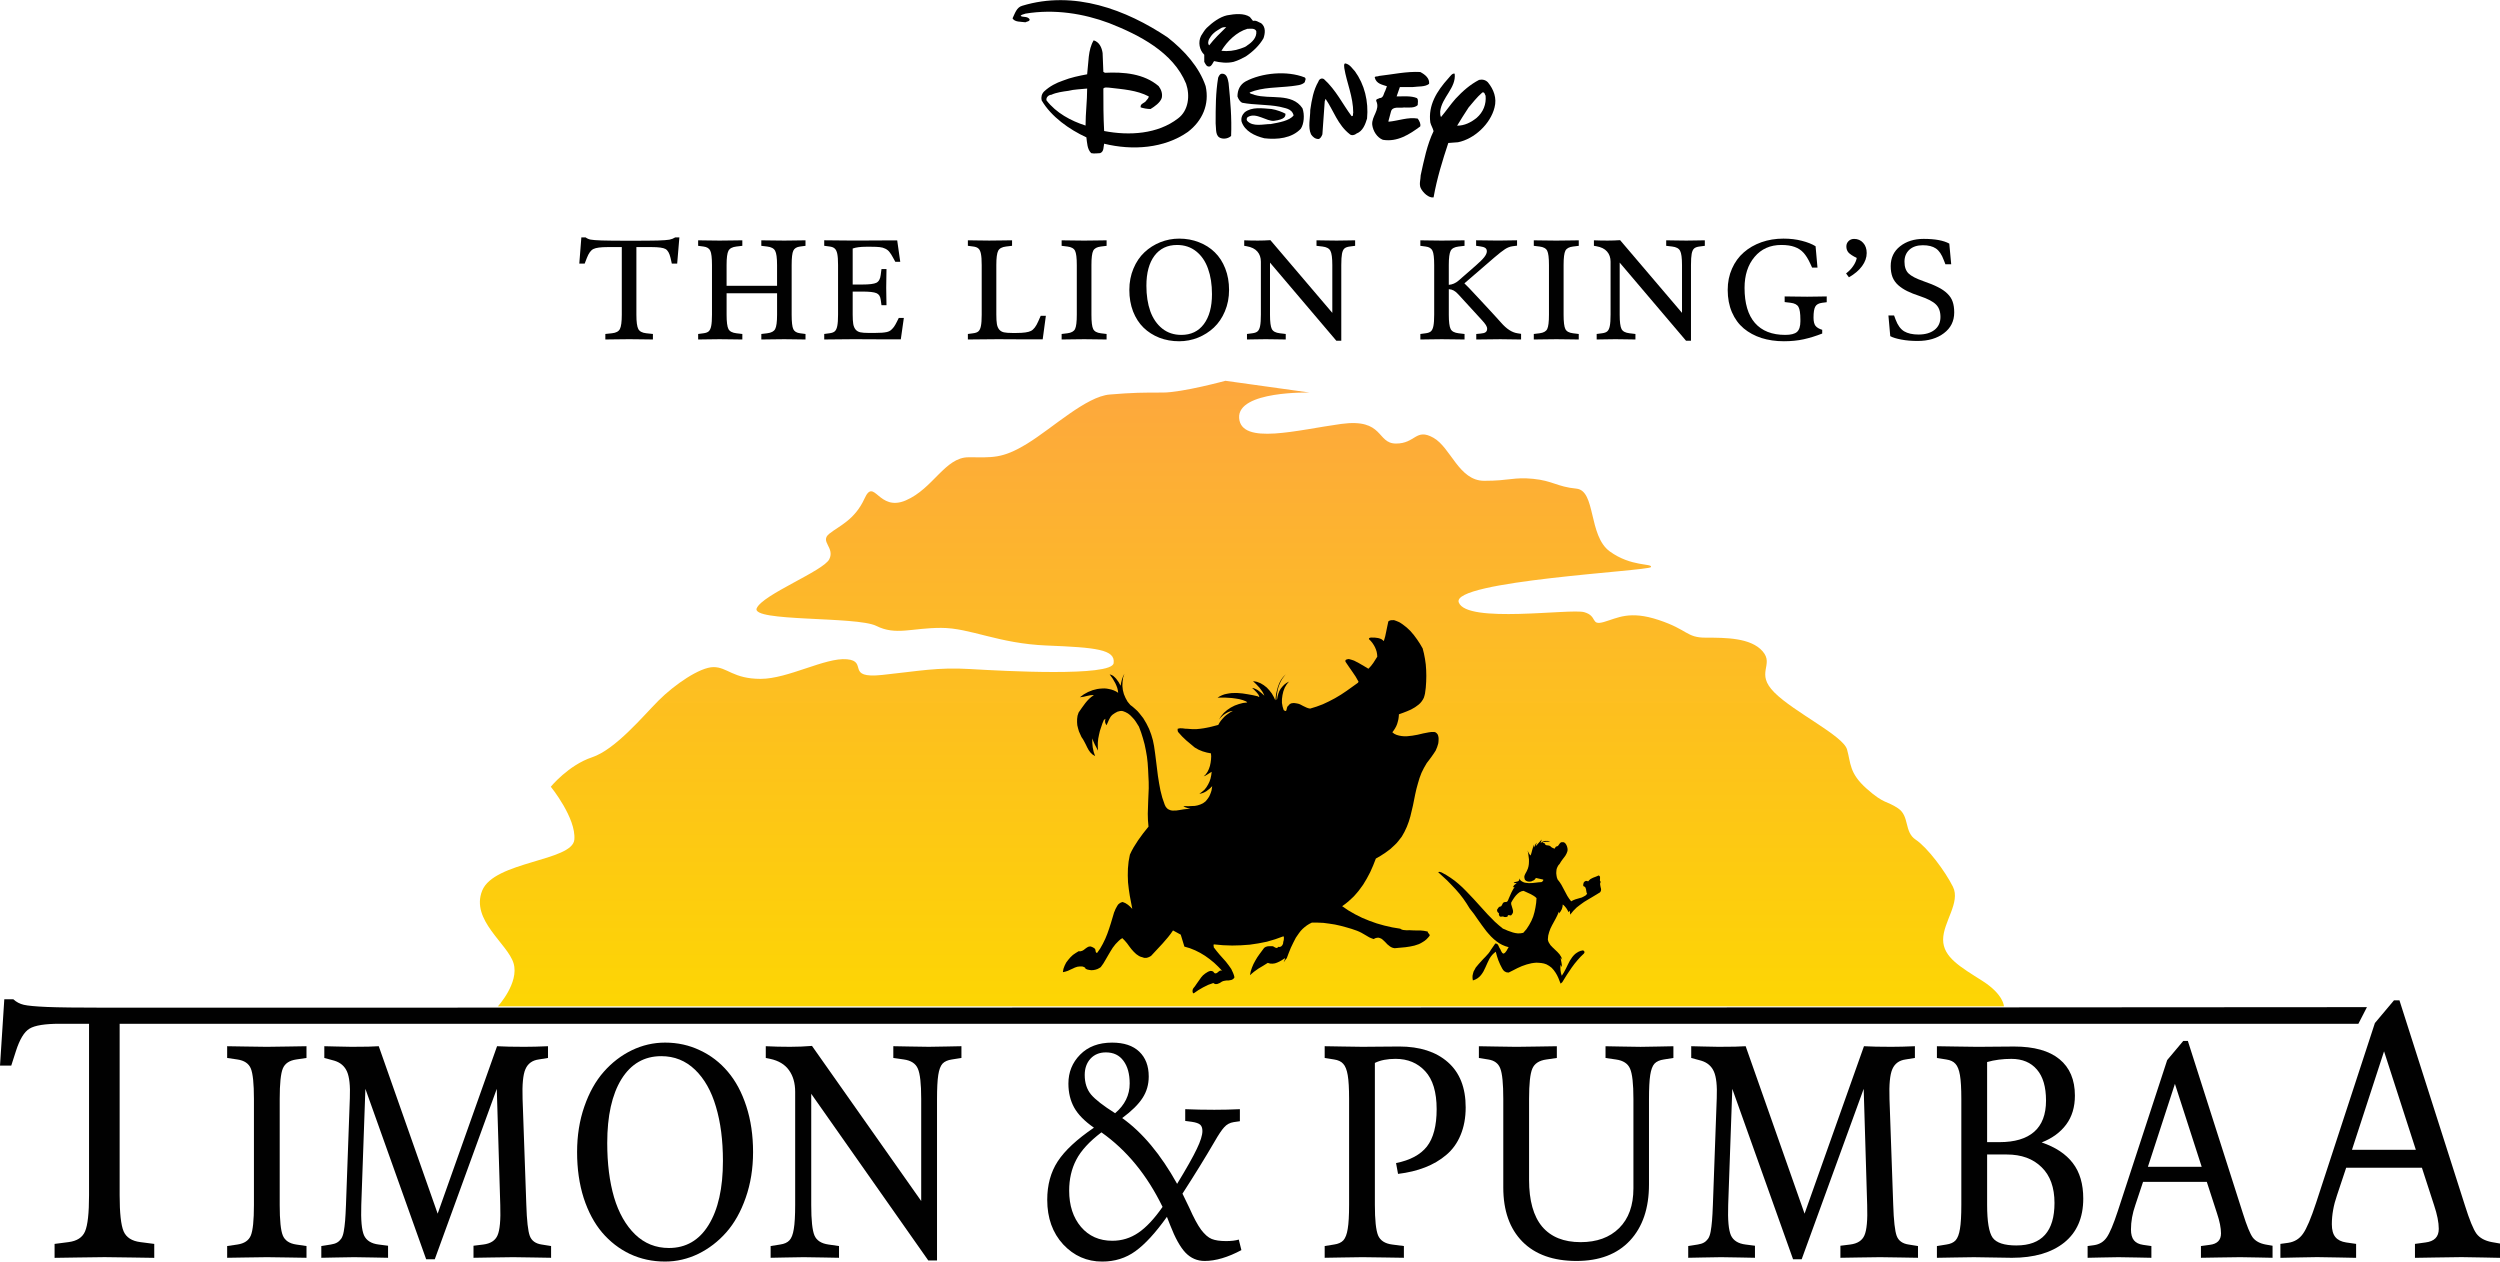
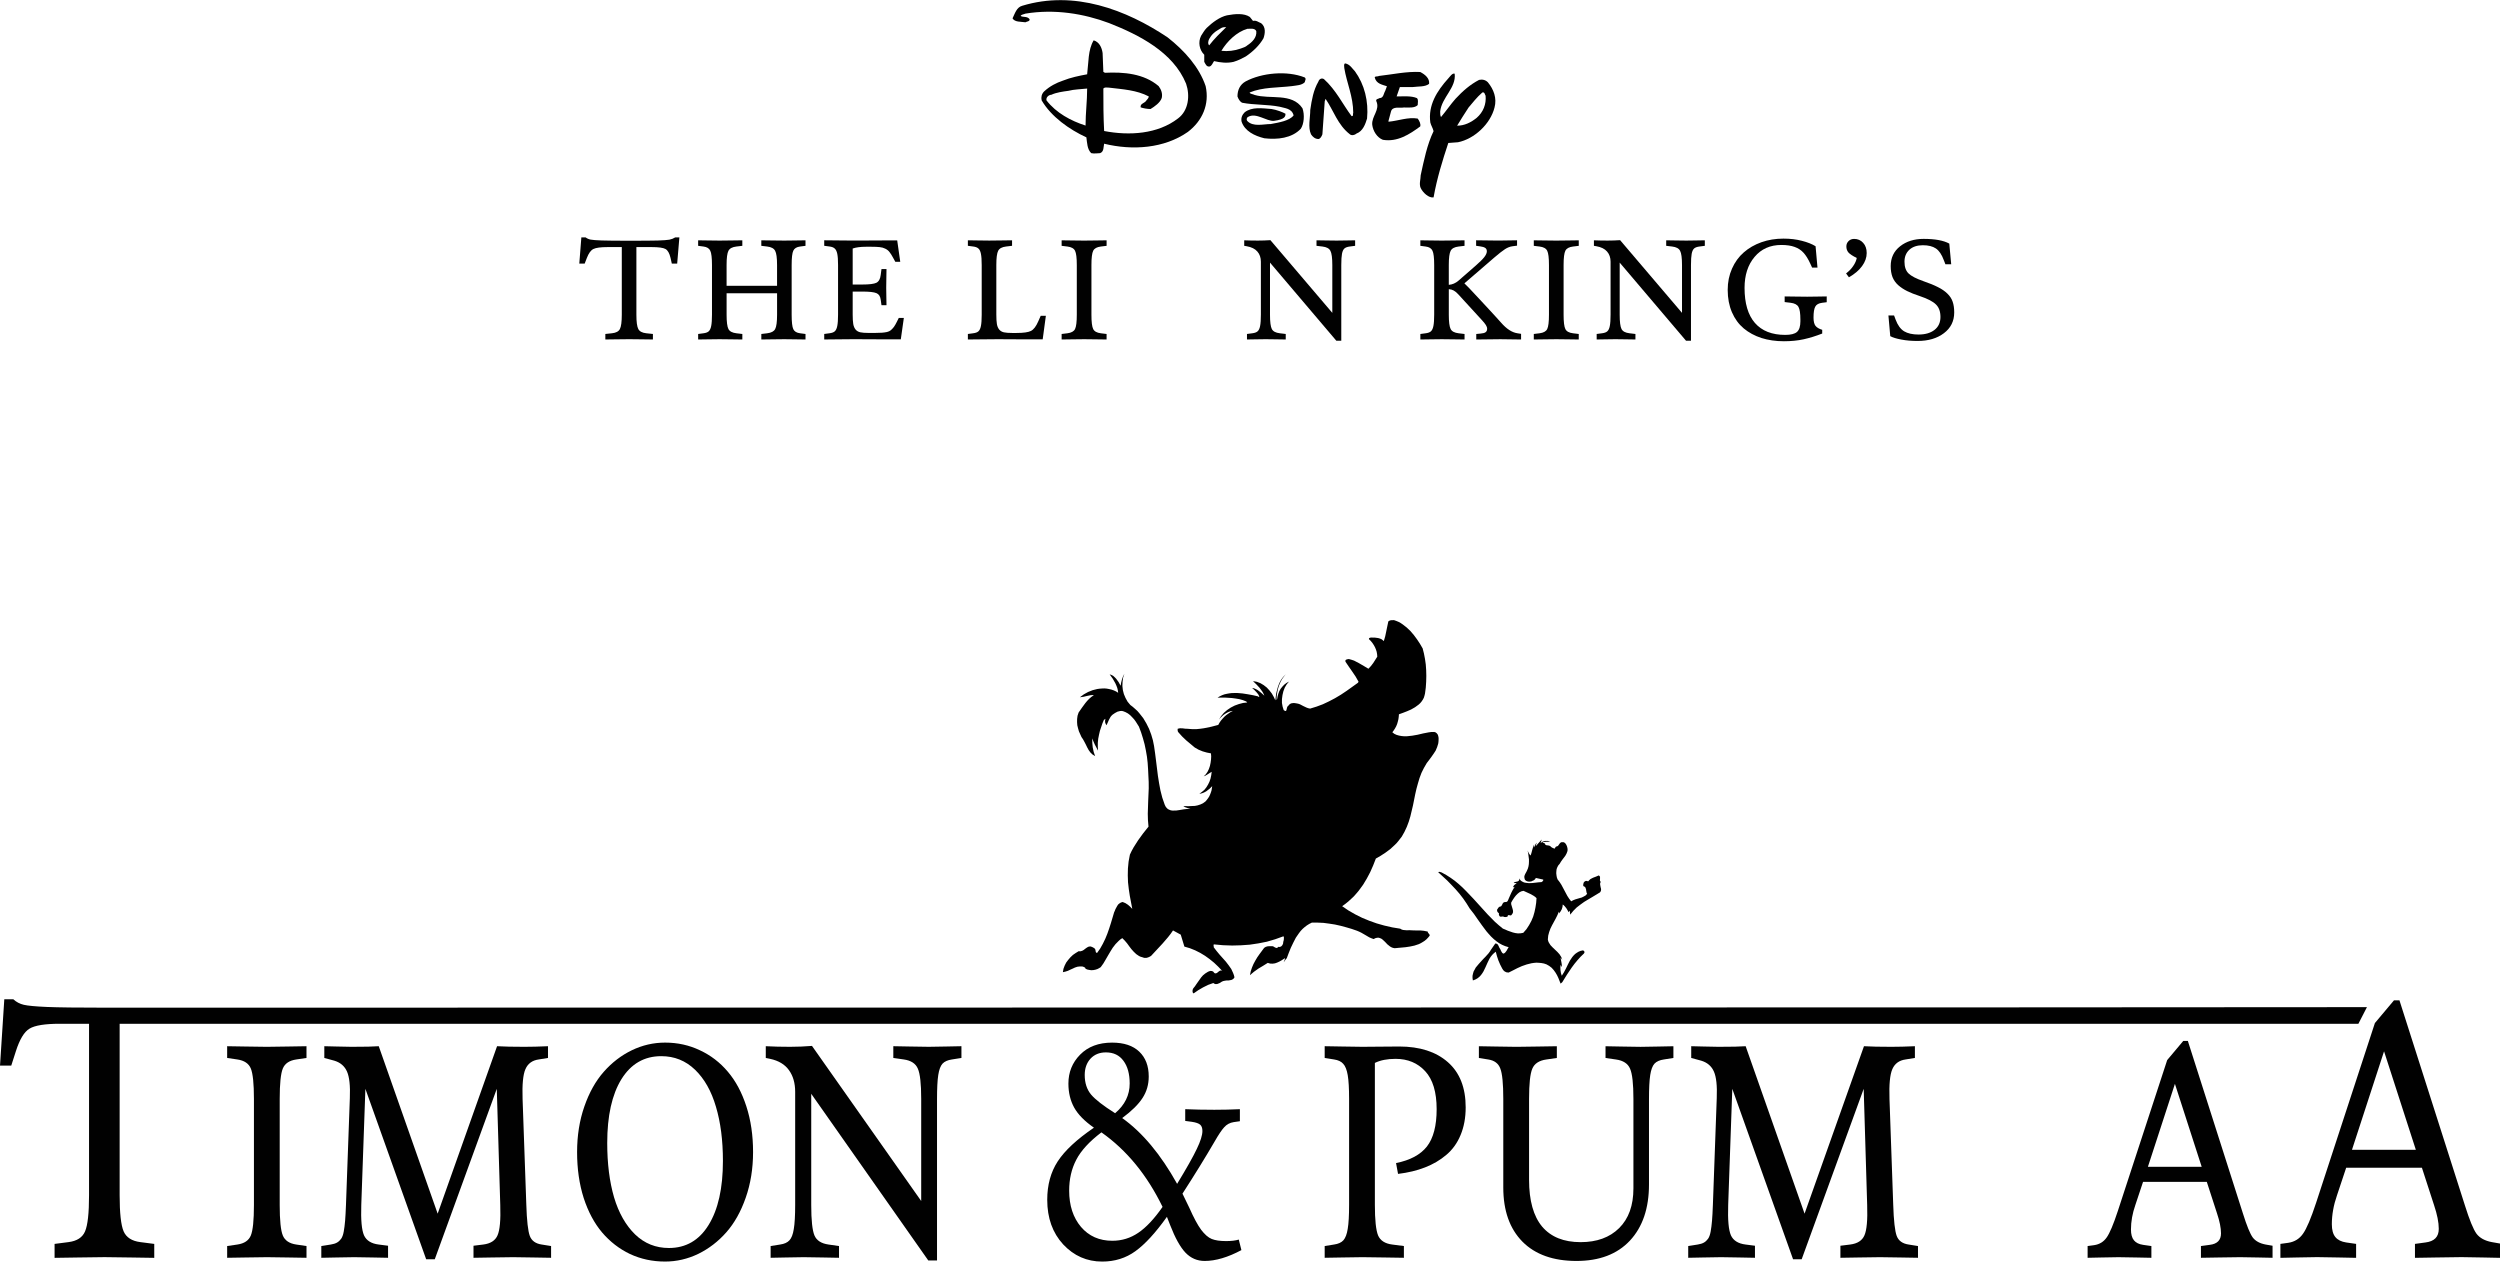
<svg xmlns="http://www.w3.org/2000/svg" xmlns:ns1="http://www.inkscape.org/namespaces/inkscape" xmlns:ns2="http://sodipodi.sourceforge.net/DTD/sodipodi-0.dtd" xmlns:ns4="http://vectornator.io" xmlns:xlink="http://www.w3.org/1999/xlink" width="232.858mm" height="117.504mm" viewBox="0 0 232.858 117.504" version="1.1" id="svg1" xml:space="preserve" ns1:version="1.3 (0e150ed6c4, 2023-07-21)" ns2:docname="Timon_&amp;_Pumbaa_(logo).svg">
  <ns2:namedview id="namedview1" pagecolor="#ffffff" bordercolor="#000000" borderopacity="0.25" ns1:showpageshadow="2" ns1:pageopacity="0.0" ns1:pagecheckerboard="0" ns1:deskcolor="#d1d1d1" ns1:document-units="mm" ns1:zoom="0.5121316" ns1:cx="123.01526" ns1:cy="352.44847" ns1:window-width="1920" ns1:window-height="1009" ns1:window-x="-8" ns1:window-y="-8" ns1:window-maximized="1" ns1:current-layer="layer1" />
  <defs id="defs1">
    <linearGradient id="linearGradient1" ns1:collect="always">
      <stop style="stop-color:#fdd603;stop-opacity:1;" offset="0" id="stop1" />
      <stop style="stop-color:#fda73d;stop-opacity:0.996" offset="1" id="stop2" />
    </linearGradient>
    <linearGradient ns1:collect="always" xlink:href="#linearGradient1" id="linearGradient2" x1="112.936" y1="94.458" x2="112.936" y2="35.434" gradientUnits="userSpaceOnUse" gradientTransform="translate(21.941,174.04)" />
  </defs>
  <g ns1:label="Layer 1" ns1:groupmode="layer" id="layer1">
    <g id="g31" transform="translate(-21.941,-174.04)">
-       <path style="fill:url(#linearGradient2);fill-opacity:1;stroke:none;stroke-width:1.058;stroke-linecap:round;stroke-linejoin:round;stroke-miterlimit:3;paint-order:stroke fill markers" d="m 68.314,267.775 c 0,0 2.009,-2.192 1.461,-4.018 -0.548,-1.827 -4.018,-4.018 -2.923,-6.758 1.096,-2.74 8.402,-2.74 8.585,-4.749 0.183,-2.009 -2.192,-4.932 -2.192,-4.932 0,0 1.644,-2.009 3.836,-2.74 2.192,-0.731 4.749,-3.836 6.21,-5.297 1.461,-1.461 3.836,-3.105 5.114,-3.105 1.279,0 1.827,1.096 4.384,1.096 2.557,0 6.028,-2.009 8.037,-1.827 2.009,0.183 -0.183,1.827 3.288,1.461 3.47,-0.365 5.114,-0.731 8.22,-0.548 3.105,0.183 13.151,0.731 13.334,-0.548 0.183,-1.279 -1.644,-1.461 -6.21,-1.644 -4.566,-0.183 -7.124,-1.644 -9.863,-1.644 -2.74,0 -4.201,0.731 -6.028,-0.183 -1.827,-0.913 -11.69,-0.365 -11.142,-1.644 0.548,-1.279 6.21,-3.47 6.758,-4.566 0.548,-1.096 -0.913,-1.644 0,-2.375 0.913,-0.731 2.375,-1.279 3.288,-3.288 0.913,-2.009 1.279,1.279 3.836,0.183 2.557,-1.096 3.653,-4.018 5.845,-4.018 2.192,0 3.105,0.183 5.48,-1.279 2.375,-1.461 5.48,-4.384 7.672,-4.566 2.192,-0.183 3.105,-0.183 4.932,-0.183 1.827,0 5.845,-1.096 5.845,-1.096 l 7.854,1.096 c 0,0 -6.758,-0.183 -6.576,2.375 0.183,2.557 5.48,1.096 9.498,0.548 4.018,-0.548 3.288,1.827 5.114,1.827 1.827,0 1.827,-1.461 3.47,-0.548 1.644,0.913 2.375,4.018 4.749,4.018 2.375,0 2.74,-0.365 4.566,-0.183 1.827,0.183 2.192,0.731 4.018,0.913 1.827,0.183 1.096,4.384 3.105,5.845 2.009,1.461 4.018,1.096 3.836,1.461 -0.183,0.365 -18.631,1.279 -17.9,3.288 0.731,2.009 10.411,0.548 11.69,0.913 1.279,0.365 0.548,1.279 1.827,0.913 1.279,-0.365 2.375,-1.096 5.114,-0.183 2.74,0.913 2.557,1.644 4.384,1.644 1.827,0 4.201,0 5.297,1.279 1.096,1.279 -0.731,2.009 1.096,3.836 1.827,1.827 6.393,4.018 6.758,5.297 0.365,1.279 0.183,2.192 1.827,3.653 1.644,1.461 1.827,1.096 2.922,1.827 1.096,0.731 0.548,2.192 1.644,2.922 1.096,0.731 2.74,2.923 3.47,4.384 0.731,1.461 -0.913,3.288 -0.913,4.932 0,1.644 1.644,2.557 3.653,3.836 2.009,1.279 2.009,2.375 2.009,2.375 z" id="path1" ns2:nodetypes="cssscssssssssssssssssssssccssssssssssssssssssssssscc" />
      <path style="fill:#000000;fill-opacity:1;fill-rule:nonzero;stroke:none;stroke-width:0.265" d="m 154.444,234.409 0.125,0.491 0.099,0.511 0.074,0.52 0.037,0.527 0.013,0.536 -0.013,0.544 -0.037,0.553 -0.072,0.548 -0.051,0.207 -0.061,0.194 -0.095,0.177 -0.118,0.174 -0.127,0.149 -0.148,0.135 -0.329,0.241 -0.372,0.212 -0.378,0.164 -0.388,0.15 -0.361,0.13 -0.018,0.223 -0.031,0.233 -0.053,0.219 -0.066,0.229 -0.088,0.214 -0.109,0.199 -0.12,0.186 -0.13,0.173 0.183,0.143 0.212,0.099 0.229,0.066 0.243,0.044 0.246,0.021 0.25,-0.003 0.494,-0.053 0.498,-0.088 0.515,-0.122 0.511,-0.099 0.266,-0.036 0.261,-0.001 0.125,0.04 0.107,0.086 0.091,0.119 0.043,0.124 0.035,0.183 -0.001,0.19 -0.011,0.177 -0.022,0.163 -0.103,0.331 -0.138,0.326 -0.193,0.295 -0.205,0.293 -0.217,0.292 -0.215,0.28 -0.262,0.452 -0.227,0.457 -0.183,0.486 -0.15,0.502 -0.138,0.504 -0.115,0.507 -0.209,1.041 -0.241,1.013 -0.148,0.491 -0.183,0.486 -0.215,0.458 -0.248,0.442 -0.315,0.409 -0.169,0.203 -0.191,0.188 -0.406,0.374 -0.448,0.332 -0.455,0.296 -0.437,0.251 -0.251,0.643 -0.272,0.617 -0.317,0.599 -0.35,0.583 -0.405,0.552 -0.225,0.267 -0.224,0.255 -0.257,0.239 -0.257,0.239 -0.279,0.224 -0.302,0.221 0.588,0.398 0.618,0.355 0.646,0.323 0.675,0.279 0.691,0.246 0.709,0.201 0.737,0.169 0.743,0.122 0.132,0.077 0.137,0.042 0.305,0.029 0.155,-0.003 0.166,-0.002 0.295,0.015 0.331,0.008 0.344,-0.002 0.34,0.033 0.359,0.071 0.005,0.06 0.029,0.051 0.132,0.172 0.017,0.05 -0.008,0.058 -0.141,0.171 -0.151,0.158 -0.173,0.143 -0.169,0.108 -0.18,0.107 -0.19,0.093 -0.41,0.136 -0.415,0.088 -0.424,0.063 -0.421,0.039 -0.216,0.019 -0.204,0.021 -0.168,0.013 -0.162,-0.033 -0.135,-0.053 -0.132,-0.077 -0.247,-0.199 -0.114,-0.122 -0.104,-0.109 -0.222,-0.207 -0.119,-0.087 -0.124,-0.052 -0.125,-0.04 -0.143,0.005 -0.159,0.038 -0.166,0.085 -0.204,-0.074 -0.202,-0.086 -0.363,-0.214 -0.375,-0.216 -0.201,-0.098 -0.202,-0.086 -0.499,-0.173 -0.514,-0.151 -0.516,-0.139 -0.53,-0.118 -0.535,-0.083 -0.537,-0.071 -0.531,-0.023 -0.546,-10e-4 -0.242,0.122 -0.22,0.137 -0.211,0.162 -0.188,0.165 -0.179,0.19 -0.158,0.205 -0.293,0.424 -0.24,0.467 -0.23,0.48 -0.195,0.485 -0.183,0.486 -0.082,0.084 -0.059,0.087 -0.06,0.099 -0.096,0.094 0.06,-0.099 0.037,-0.102 0.048,-0.184 -0.169,0.108 -0.182,0.118 -0.192,0.105 -0.202,0.092 -0.199,0.069 -0.218,0.03 -0.225,-0.007 -0.229,-0.066 -0.44,0.274 -0.438,0.262 -0.406,0.29 -0.374,0.318 0.071,-0.358 0.118,-0.352 0.138,-0.326 0.173,-0.321 0.183,-0.308 0.205,-0.293 0.433,-0.584 0.155,-0.098 0.173,-0.048 0.18,-0.012 0.178,4.3e-4 0.012,0.002 0.071,-0.003 0.08,0.022 0.077,0.046 0.077,0.046 0.079,0.034 0.08,0.022 0.075,-0.026 0.094,-0.083 0.082,0.011 0.071,-0.003 0.127,-0.066 0.084,-0.096 0.065,-0.134 0.023,-0.175 0.024,-0.092 0.022,-0.08 0.011,-0.177 -8.4e-4,-0.083 -0.036,-0.088 -0.773,0.278 -0.778,0.229 -0.792,0.156 -0.799,0.12 -0.815,0.058 -0.822,0.022 -0.851,-0.029 -0.856,-0.078 -0.031,0.055 0.005,0.06 0.014,0.073 8.4e-4,0.083 0.263,0.343 0.276,0.333 0.589,0.66 0.263,0.343 0.24,0.34 0.175,0.379 0.07,0.187 0.055,0.209 -0.046,0.077 -0.056,0.064 -0.131,0.089 -0.159,0.038 -0.158,0.027 -0.178,-4.4e-4 -0.169,0.025 -0.171,0.037 -0.152,0.075 -0.169,0.108 -0.201,0.08 -0.096,0.011 -0.107,-0.002 -0.09,-0.036 -0.087,-0.059 -0.486,0.173 -0.47,0.234 -0.463,0.271 -0.418,0.289 -0.054,-0.043 -0.029,-0.051 -0.02,-0.121 0.019,-0.14 0.051,-0.112 0.156,-0.193 0.147,-0.218 0.292,-0.412 0.146,-0.206 0.168,-0.191 0.2,-0.163 0.233,-0.147 0.114,-0.056 0.136,-0.041 0.142,0.008 0.124,0.052 0.061,0.079 0.052,0.054 0.044,0.029 0.058,0.008 0.098,-0.023 0.104,-0.069 0.094,-0.083 0.104,-0.069 0.111,-0.033 0.057,0.019 0.067,0.033 -0.375,-0.394 -0.39,-0.372 -0.418,-0.34 -0.423,-0.305 -0.45,-0.273 -0.478,-0.241 -0.485,-0.195 -0.514,-0.151 -0.339,-1.113 -0.72,-0.392 -0.22,0.315 -0.243,0.312 -0.505,0.586 -0.54,0.581 -0.54,0.581 -0.192,0.105 -0.199,0.069 -0.215,0.008 -0.103,-0.026 -0.102,-0.037 -0.16,-0.045 -0.145,-0.067 -0.261,-0.177 -0.232,-0.221 -0.217,-0.242 -0.202,-0.264 -0.201,-0.276 -0.216,-0.254 -0.23,-0.232 -0.182,0.118 -0.162,0.145 -0.288,0.294 -0.258,0.334 -0.226,0.362 -0.214,0.363 -0.108,0.187 -0.108,0.187 -0.214,0.363 -0.248,0.347 -0.155,0.098 -0.166,0.085 -0.186,0.058 -0.183,0.035 -0.191,0.011 -0.187,-0.025 -0.173,-0.035 -0.169,-0.07 -0.036,-0.088 -0.075,-0.057 -0.079,-0.034 -0.079,-0.034 -0.248,-0.009 -0.241,0.027 -0.235,0.076 -0.215,0.102 -0.227,0.101 -0.215,0.102 -0.236,0.076 -0.232,0.052 0.053,-0.313 0.11,-0.294 0.145,-0.289 0.187,-0.248 0.21,-0.245 0.231,-0.219 0.261,-0.179 0.271,-0.166 0.153,0.009 0.123,-0.031 0.113,-0.044 0.091,-0.059 0.198,-0.152 0.117,-0.079 0.127,-0.066 0.158,-0.027 0.149,0.043 0.134,0.065 0.131,0.088 0.041,0.053 0.026,0.075 0.016,0.061 -0.004,0.023 0.007,0.036 0.033,0.111 0.044,0.029 0.055,0.031 0.292,-0.412 0.248,-0.442 0.228,-0.468 0.193,-0.473 0.171,-0.488 0.161,-0.501 0.299,-1.005 0.067,-0.145 0.055,-0.147 0.157,-0.288 0.09,-0.142 0.12,-0.103 0.142,-0.088 0.161,-0.05 0.259,0.105 0.23,0.149 0.213,0.183 0.198,0.204 -0.231,-1.217 -0.095,-0.63 -0.071,-0.627 -0.022,-0.644 0.013,-0.639 0.062,-0.645 0.121,-0.649 0.164,-0.346 0.188,-0.343 0.419,-0.657 0.464,-0.639 0.498,-0.623 -0.051,-0.6 -0.016,-0.596 0.038,-1.182 0.051,-1.192 -0.004,-0.594 -0.029,-0.585 -0.028,-0.597 -0.04,-0.599 -0.066,-0.578 -0.101,-0.583 -0.116,-0.561 -0.152,-0.554 -0.175,-0.557 -0.202,-0.537 -0.284,-0.453 -0.16,-0.223 -0.187,-0.203 -0.188,-0.191 -0.205,-0.158 -0.233,-0.126 -0.237,-0.091 -0.128,-0.017 -0.131,0.007 -0.123,0.031 -0.123,0.031 -0.23,0.124 -0.221,0.149 -0.109,0.104 -0.085,0.107 -0.14,0.254 -0.119,0.269 -0.117,0.257 -0.078,-0.129 -0.051,-0.149 -0.003,-0.155 0.035,-0.173 -0.132,0.101 -0.012,-0.002 -0.138,0.326 -0.118,0.352 -0.118,0.352 -0.085,0.369 -0.071,0.359 -0.038,0.375 -0.002,0.368 0.022,0.371 -0.304,-0.574 -0.128,-0.29 -0.106,-0.275 0.004,0.416 0.039,0.421 0.087,0.415 0.137,0.398 -0.121,-0.075 -0.121,-0.075 -0.2,-0.193 -0.16,-0.223 -0.134,-0.243 -0.121,-0.253 -0.132,-0.255 -0.134,-0.243 -0.149,-0.221 -0.119,-0.265 -0.119,-0.265 -0.081,-0.284 -0.069,-0.282 -0.021,-0.288 0.004,-0.296 0.04,-0.303 0.099,-0.296 0.308,-0.446 0.318,-0.433 0.169,-0.203 0.193,-0.2 0.201,-0.175 0.235,-0.159 -0.165,-0.01 -0.156,0.015 -0.317,0.065 -0.159,0.038 -0.159,0.038 -0.351,0.049 0.368,-0.272 0.397,-0.22 0.426,-0.169 0.43,-0.109 0.218,-0.03 0.228,-0.017 0.215,-0.008 0.223,0.018 0.22,0.041 0.23,0.054 0.215,0.076 0.212,0.099 0.186,0.12 -0.029,-0.229 -0.054,-0.221 -0.079,-0.212 -0.101,-0.227 -0.241,-0.424 -0.29,-0.406 0.17,0.058 0.156,0.08 0.138,0.125 0.136,0.137 0.231,0.315 0.192,0.346 0.052,-0.302 0.074,-0.287 0.095,-0.272 0.129,-0.256 -0.119,0.364 -0.051,0.385 -0.016,0.39 0.044,0.386 0.094,0.368 0.154,0.364 0.192,0.346 0.256,0.307 0.226,0.172 0.223,0.196 0.212,0.194 0.185,0.214 0.356,0.451 0.291,0.49 0.253,0.508 0.202,0.537 0.155,0.531 0.107,0.536 0.099,0.69 0.087,0.688 0.172,1.388 0.11,0.691 0.125,0.669 0.172,0.675 0.223,0.647 0.083,0.177 0.101,0.132 0.116,0.11 0.134,0.065 0.147,0.055 0.152,0.02 0.333,-0.003 0.339,-0.05 0.352,-0.06 0.337,-0.038 0.166,-0.002 0.153,0.009 -0.17,-0.058 -0.182,-0.06 -0.17,-0.058 -0.153,-0.103 0.26,0.011 0.273,6e-4 0.263,-0.013 0.274,-0.011 0.256,-0.049 0.26,-0.084 0.24,-0.111 0.236,-0.171 0.127,-0.149 0.115,-0.151 0.105,-0.164 0.083,-0.179 0.073,-0.192 0.061,-0.194 0.064,-0.395 -0.259,0.251 -0.291,0.223 -0.154,0.086 -0.164,0.073 -0.161,0.05 -0.169,0.025 0.249,-0.181 0.228,-0.195 0.186,-0.237 0.152,-0.253 0.13,-0.268 0.097,-0.284 0.065,-0.312 0.042,-0.315 -0.18,0.107 -0.182,0.118 -0.193,0.117 -0.189,0.082 0.191,-0.188 0.161,-0.228 0.13,-0.268 0.097,-0.284 0.063,-0.3 0.04,-0.303 0.015,-0.295 -0.023,-0.276 -0.382,-0.074 -0.389,-0.111 -0.383,-0.157 -0.353,-0.201 -0.791,-0.662 -0.39,-0.372 -0.362,-0.404 -0.037,-0.076 -0.014,-0.073 -8.6e-4,-0.083 -0.003,-0.071 0.111,-0.033 0.121,-0.02 0.236,0.008 0.245,0.032 0.248,0.009 0.047,0.007 0.376,0.026 0.356,-1.3e-4 0.361,-0.035 0.351,-0.049 0.671,-0.137 0.664,-0.173 0.109,-0.199 0.133,-0.196 0.155,-0.181 0.166,-0.18 0.175,-0.155 0.197,-0.14 0.208,-0.139 0.217,-0.114 -0.181,0.024 -0.186,0.058 -0.177,0.083 -0.18,0.107 -0.17,0.12 -0.148,0.135 -0.137,0.136 -0.115,0.151 0.093,-0.166 0.105,-0.164 0.253,-0.299 0.308,-0.268 0.339,-0.228 0.369,-0.189 0.386,-0.139 0.393,-0.102 0.386,-0.044 -0.094,-0.096 -0.316,-0.125 -0.332,-0.091 -0.348,-0.058 -0.338,-0.045 -0.683,-0.043 -0.654,0.009 0.207,-0.127 0.215,-0.102 0.212,-0.079 0.232,-0.052 0.231,-0.041 0.241,-0.028 0.487,-0.007 0.493,0.042 0.5,0.078 0.487,0.088 0.472,0.11 0.019,0.038 0.07,0.01 0.025,-0.009 -0.044,-0.113 -0.056,-0.114 -0.163,-0.2 -0.198,-0.204 -0.212,-0.194 0.185,0.036 0.157,0.068 0.156,0.08 0.141,0.102 0.257,0.212 0.244,0.222 -0.082,-0.189 -0.105,-0.192 -0.262,-0.355 -0.301,-0.325 -0.306,-0.29 0.175,0.023 0.185,0.036 0.327,0.126 0.308,0.183 0.29,0.228 0.249,0.27 0.223,0.291 0.183,0.321 0.146,0.328 -0.012,-0.002 0.088,-0.665 0.078,-0.322 0.091,-0.332 0.125,-0.316 0.158,-0.3 0.202,-0.27 0.234,-0.242 -0.199,0.247 -0.175,0.25 -0.145,0.289 -0.122,0.292 -0.088,0.309 -0.067,0.324 -0.045,0.338 -0.021,0.341 0.057,-0.075 0.046,-0.255 0.069,-0.252 0.091,-0.237 0.124,-0.221 0.156,-0.193 0.179,-0.19 0.198,-0.152 0.243,-0.134 -0.212,0.257 -0.183,0.308 -0.128,0.339 -0.083,0.357 -0.048,0.362 -0.002,0.368 0.062,0.34 0.1,0.322 0.065,0.044 0.055,0.031 0.034,0.016 0.037,-0.007 0.053,-0.041 0.022,-0.08 0.026,-0.103 0.026,-0.103 0.036,-0.09 0.066,-0.051 0.072,-0.097 0.068,-0.062 0.091,-0.059 0.1,-0.034 0.204,-0.021 0.21,0.028 0.185,0.036 0.17,0.058 0.3,0.158 0.313,0.148 0.159,0.057 0.173,0.035 0.594,-0.183 0.587,-0.219 0.57,-0.269 0.561,-0.294 0.554,-0.33 0.534,-0.357 1.049,-0.751 0.06,-0.099 -0.269,-0.475 -0.308,-0.456 -0.319,-0.458 -0.318,-0.469 -0.014,-0.073 0.008,-0.058 0.029,-0.044 0.051,-0.029 0.111,-0.033 0.121,-0.02 0.252,0.069 0.239,0.079 0.455,0.238 0.452,0.262 0.429,0.258 0.235,-0.254 0.215,-0.28 0.375,-0.591 -0.017,-0.228 -0.041,-0.231 -0.067,-0.211 -0.09,-0.214 -0.115,-0.205 -0.128,-0.195 -0.153,-0.186 -0.168,-0.165 0.007,-0.047 0.018,-0.045 0.076,-0.037 0.073,-0.014 0.071,-0.003 0.308,0.005 0.303,0.04 0.149,0.043 0.147,0.055 0.119,0.087 0.117,0.099 0.13,-0.446 0.097,-0.462 0.098,-0.474 0.095,-0.45 0.104,-0.069 0.136,-0.041 0.143,-0.005 0.143,-0.005 0.215,0.076 0.214,0.088 0.199,0.109 0.196,0.133 0.366,0.286 0.348,0.331 0.318,0.374 0.292,0.395 0.267,0.403 0.232,0.399 z" id="path7-43" ns1:transform-center-x="13.198063" ns1:transform-center-y="17.494111" />
      <path style="fill:#000000;fill-opacity:1;fill-rule:nonzero;stroke:none;stroke-width:0.265" d="m 165.436,252.576 0.089,-0.078 0.111,-0.067 0.111,-0.033 0.111,-0.033 h 0.244 l 0.122,0.033 0.111,0.044 h -0.377 l -0.189,0.022 -0.089,0.022 -0.078,0.044 0.133,0.033 0.056,0.022 0.056,0.033 0.011,0.067 0.044,0.044 0.056,0.033 0.078,0.011 0.078,0.011 0.078,0.011 0.078,0.022 0.067,0.033 0.089,0.089 0.111,0.067 0.1,0.044 0.122,0.033 0.044,-0.1 0.067,-0.089 0.1,-0.022 0.089,-0.044 0.111,-0.155 0.056,-0.078 0.067,-0.067 0.089,-0.044 h 0.189 l 0.078,0.033 0.056,0.044 0.056,0.056 0.078,0.122 0.056,0.133 0.033,0.122 0.022,0.122 v 0.122 l -0.022,0.111 -0.078,0.2 -0.111,0.2 -0.133,0.178 -0.078,0.1 -0.067,0.089 -0.133,0.189 -0.111,0.189 -0.133,0.155 -0.089,0.167 -0.067,0.178 -0.022,0.189 -0.011,0.189 0.022,0.2 0.033,0.189 0.067,0.189 0.189,0.244 0.167,0.255 0.278,0.522 0.278,0.522 0.167,0.255 0.189,0.244 0.189,-0.1 0.189,-0.078 0.411,-0.122 0.2,-0.056 0.178,-0.089 0.178,-0.1 0.144,-0.155 -0.044,-0.078 -0.022,-0.1 -0.022,-0.111 -0.011,-0.1 -0.033,-0.111 -0.033,-0.089 -0.056,-0.067 -0.089,-0.033 -0.044,-0.044 -0.011,-0.044 v -0.089 l 0.022,-0.1 0.033,-0.1 0.089,-0.089 0.1,-0.044 h 0.1 l 0.111,0.044 0.1,-0.111 0.111,-0.1 0.122,-0.067 0.133,-0.067 0.266,-0.1 0.255,-0.111 0.078,0.056 0.044,0.078 v 0.155 l -0.011,0.167 0.022,0.078 0.056,0.067 -0.056,0.122 v 0.133 l 0.044,0.244 0.033,0.122 0.011,0.111 -0.022,0.122 -0.078,0.122 -0.733,0.444 -0.377,0.222 -0.366,0.222 -0.355,0.255 -0.344,0.266 -0.311,0.311 -0.289,0.355 -0.044,-0.366 -0.122,0.133 -0.033,-0.078 -0.044,-0.089 -0.122,-0.2 -0.155,-0.189 -0.089,-0.089 -0.089,-0.067 -0.022,0.222 -0.067,0.222 -0.111,0.2 -0.144,0.189 v -0.144 h -0.022 l -0.133,0.311 -0.155,0.311 -0.333,0.611 -0.155,0.311 -0.122,0.333 -0.089,0.333 -0.033,0.366 0.033,0.144 0.056,0.133 0.155,0.244 0.2,0.211 0.222,0.211 0.222,0.211 0.2,0.222 0.155,0.244 0.056,0.133 0.044,0.155 -0.067,-0.111 -0.089,-0.111 0.033,0.211 0.022,0.111 0.022,0.111 0.033,0.211 v 0.211 l -0.044,-0.033 -0.022,-0.056 -0.044,-0.1 -0.022,0.233 0.011,0.266 0.044,0.278 0.078,0.244 0.2,-0.322 0.189,-0.355 0.178,-0.366 0.189,-0.366 0.222,-0.333 0.122,-0.144 0.144,-0.144 0.155,-0.111 0.167,-0.1 0.189,-0.078 0.211,-0.044 0.056,0.022 0.044,0.033 0.044,0.067 v 0.089 l -0.056,0.089 -0.311,0.3 -0.289,0.322 -0.266,0.322 -0.255,0.344 -0.455,0.677 -0.433,0.699 -0.155,0.133 -0.211,-0.533 -0.122,-0.255 -0.144,-0.244 -0.167,-0.233 -0.189,-0.211 -0.233,-0.178 -0.255,-0.144 -0.233,-0.078 -0.244,-0.044 -0.233,-0.022 -0.233,-0.011 -0.233,0.022 -0.222,0.033 -0.444,0.111 -0.444,0.155 -0.422,0.189 -0.411,0.211 -0.4,0.2 -0.2,-0.022 -0.167,-0.078 -0.133,-0.122 -0.1,-0.155 -0.189,-0.366 -0.167,-0.389 -0.133,-0.4 -0.111,-0.411 -0.178,0.144 -0.155,0.155 -0.133,0.167 -0.122,0.189 -0.189,0.389 -0.178,0.4 -0.189,0.389 -0.111,0.178 -0.122,0.167 -0.144,0.155 -0.178,0.144 -0.2,0.111 -0.233,0.089 -0.033,-0.222 v -0.211 l 0.044,-0.2 0.056,-0.2 0.1,-0.178 0.1,-0.189 0.278,-0.333 0.3,-0.333 0.155,-0.167 0.155,-0.155 0.3,-0.333 0.122,-0.167 0.111,-0.178 0.4,-0.577 0.1,0.011 0.078,0.044 0.067,0.056 0.044,0.089 0.044,0.089 0.044,0.1 0.1,0.167 0.044,0.1 0.056,0.111 0.067,0.1 0.089,0.078 0.1,-0.033 0.078,-0.056 0.122,-0.155 0.056,-0.089 0.022,-0.044 0.022,-0.044 0.111,-0.178 -0.322,-0.1 -0.289,-0.122 -0.278,-0.155 -0.266,-0.189 -0.244,-0.2 -0.233,-0.222 -0.222,-0.244 -0.211,-0.244 -0.4,-0.533 -0.389,-0.544 -0.377,-0.544 -0.4,-0.511 -0.289,-0.466 -0.311,-0.455 -0.344,-0.444 -0.366,-0.422 -0.389,-0.411 -0.4,-0.411 -0.833,-0.766 0.067,-0.033 h 0.078 l 0.178,0.056 0.422,0.233 0.4,0.255 0.389,0.278 0.377,0.311 0.355,0.322 0.344,0.344 0.677,0.711 0.666,0.733 0.666,0.733 0.677,0.688 0.366,0.322 0.366,0.3 0.222,0.089 0.222,0.1 0.477,0.167 0.233,0.056 0.244,0.033 0.255,-0.011 0.244,-0.044 0.3,-0.344 0.244,-0.378 0.211,-0.389 0.167,-0.4 0.122,-0.422 0.089,-0.422 0.067,-0.433 0.033,-0.444 -0.133,-0.122 -0.144,-0.1 -0.3,-0.167 -0.633,-0.289 -0.2,0.044 -0.178,0.089 -0.167,0.133 -0.155,0.155 -0.133,0.167 -0.122,0.178 -0.111,0.178 -0.089,0.167 0.011,0.155 0.044,0.144 0.089,0.3 0.033,0.144 v 0.144 l -0.056,0.133 -0.1,0.133 -0.044,0.022 h -0.056 l -0.111,-0.022 h -0.056 l -0.044,0.011 -0.022,0.033 -0.011,0.078 -0.078,0.033 -0.089,0.022 -0.178,-0.011 -0.044,-0.033 -0.044,-0.011 -0.1,0.011 -0.111,0.011 -0.056,-0.011 -0.044,-0.033 -0.044,-0.067 -0.022,-0.067 -0.011,-0.067 0.011,-0.078 -0.1,-0.078 -0.067,-0.111 -0.011,-0.122 0.022,-0.056 0.044,-0.056 0.044,-0.078 0.067,-0.067 0.089,-0.056 0.1,-0.011 0.089,-0.122 0.067,-0.144 0.044,-0.056 0.056,-0.056 0.067,-0.022 0.089,-0.011 h 0.056 l 0.056,-0.011 0.089,-0.067 0.056,-0.111 0.044,-0.111 0.244,-0.555 0.144,-0.278 0.167,-0.278 -0.155,0.044 0.056,-0.122 0.078,-0.1 0.1,-0.078 0.111,-0.067 -0.056,-0.033 h -0.155 l -0.067,-0.011 0.067,-0.056 0.078,-0.033 0.2,-0.044 0.078,-0.033 0.067,-0.056 0.033,-0.078 v -0.056 l -0.011,-0.067 0.078,0.111 0.078,0.1 0.1,0.067 0.122,0.067 0.122,0.044 0.122,0.022 0.289,0.033 0.3,-0.011 0.3,-0.033 0.289,-0.033 0.278,-0.022 0.089,-0.056 0.044,-0.056 0.033,-0.044 v -0.078 l -0.699,-0.155 -0.022,0.067 -0.044,0.056 -0.1,0.089 -0.133,0.056 -0.111,0.056 -0.155,0.022 -0.167,-0.011 -0.144,-0.056 -0.067,-0.044 -0.067,-0.067 v -0.011 l -0.044,-0.144 -0.011,-0.133 0.033,-0.133 0.056,-0.122 0.133,-0.244 0.111,-0.255 0.056,-0.2 0.033,-0.211 0.011,-0.222 v -0.222 l -0.056,-0.444 -0.067,-0.389 0.044,0.122 0.056,0.122 0.078,0.122 0.1,0.111 0.078,-0.244 0.067,-0.255 0.078,-0.266 0.1,-0.266 v 0.056 l -0.011,0.078 -0.011,0.167 0.056,-0.111 0.056,-0.122 0.067,-0.122 0.078,-0.111 -0.011,0.067 -0.022,0.078 -0.033,0.089 -0.011,0.089 0.555,-0.622 z" id="path111-05" />
      <path style="font-size:13.464px;line-height:1;font-family:'Poynter OldStyle Text';-inkscape-font-specification:'Poynter OldStyle Text';text-align:center;letter-spacing:0.743px;word-spacing:0px;text-anchor:middle;fill-opacity:0.996;stroke-width:1.058;stroke-linecap:round;stroke-linejoin:round;stroke-miterlimit:3;paint-order:stroke fill markers" d="m 201.077,200.223 q 0.842,0.289 1.367,0.559 0.533,0.263 0.881,0.605 0.355,0.342 0.493,0.756 0.145,0.414 0.145,0.999 0,1.21 -0.96,1.933 -0.953,0.723 -2.452,0.723 -0.842,0 -1.519,-0.131 -0.671,-0.125 -1.026,-0.316 l -0.171,-1.926 h 0.526 l 0.145,0.388 q 0.289,0.776 0.789,1.085 0.506,0.302 1.341,0.302 0.934,0 1.486,-0.427 0.559,-0.434 0.559,-1.21 0,-0.756 -0.421,-1.164 -0.414,-0.414 -1.492,-0.776 -0.717,-0.237 -1.183,-0.467 -0.467,-0.23 -0.835,-0.552 -0.368,-0.329 -0.539,-0.763 -0.164,-0.434 -0.164,-1.019 0,-1.151 0.874,-1.841 0.874,-0.69 2.196,-0.69 1.591,0 2.387,0.44 l 0.178,1.926 h -0.539 l -0.151,-0.388 q -0.289,-0.782 -0.736,-1.085 -0.447,-0.302 -1.216,-0.302 -0.796,0 -1.256,0.421 -0.454,0.421 -0.454,1.111 0,0.73 0.381,1.098 0.381,0.368 1.367,0.71 z" id="path31" />
      <path style="font-size:13.464px;line-height:1;font-family:'Poynter OldStyle Text';-inkscape-font-specification:'Poynter OldStyle Text';text-align:center;letter-spacing:0.743px;word-spacing:0px;text-anchor:middle;fill-opacity:0.996;stroke-width:1.058;stroke-linecap:round;stroke-linejoin:round;stroke-miterlimit:3;paint-order:stroke fill markers" d="m 194.64,196.292 q 0.513,0 0.842,0.368 0.329,0.362 0.329,0.947 0,0.631 -0.434,1.223 -0.427,0.585 -1.223,1.039 l -0.263,-0.362 q 0.401,-0.302 0.664,-0.69 0.27,-0.394 0.329,-0.749 -0.579,-0.289 -0.776,-0.513 -0.191,-0.23 -0.191,-0.565 0,-0.289 0.204,-0.493 0.204,-0.204 0.519,-0.204 z" id="path30" />
      <path style="font-size:13.464px;line-height:1;font-family:'Poynter OldStyle Text';-inkscape-font-specification:'Poynter OldStyle Text';text-align:center;letter-spacing:0.743px;word-spacing:0px;text-anchor:middle;fill-opacity:0.996;stroke-width:1.058;stroke-linecap:round;stroke-linejoin:round;stroke-miterlimit:3;paint-order:stroke fill markers" d="m 192.088,201.65 v 0.539 l -0.421,0.053 q -0.48,0.059 -0.644,0.355 -0.164,0.296 -0.164,1.006 v 0.026 q 0,0.519 0.184,0.763 0.191,0.237 0.625,0.368 v 0.348 q -0.888,0.348 -1.723,0.533 -0.828,0.184 -1.847,0.184 -1.137,0 -2.091,-0.302 -0.947,-0.309 -1.65,-0.894 -0.703,-0.592 -1.098,-1.506 -0.394,-0.92 -0.394,-2.078 0,-1.085 0.401,-1.985 0.401,-0.907 1.098,-1.512 0.697,-0.611 1.644,-0.947 0.953,-0.335 2.051,-0.335 0.94,0 1.716,0.204 0.776,0.197 1.275,0.506 l 0.178,1.992 h -0.5 l -0.178,-0.388 q -0.289,-0.631 -0.618,-0.993 -0.329,-0.368 -0.828,-0.546 -0.5,-0.184 -1.243,-0.184 -1.558,0 -2.492,1.111 -0.934,1.105 -0.934,2.886 0,2.156 0.966,3.268 0.973,1.111 2.82,1.111 0.782,0 1.098,-0.276 0.316,-0.283 0.316,-0.98 v -0.178 q 0,-0.855 -0.178,-1.17 -0.178,-0.322 -0.736,-0.388 L 188.17,202.176 V 201.65 q 0.112,0 0.96,0.013 0.855,0.013 1.137,0.013 0.283,0 0.993,-0.013 0.71,-0.013 0.828,-0.013 z" id="path29" />
      <path style="font-size:13.464px;line-height:1;font-family:'Poynter OldStyle Text';-inkscape-font-specification:'Poynter OldStyle Text';text-align:center;letter-spacing:0.743px;word-spacing:0px;text-anchor:middle;fill-opacity:0.996;stroke-width:1.058;stroke-linecap:round;stroke-linejoin:round;stroke-miterlimit:3;paint-order:stroke fill markers" d="m 180.734,196.423 v 0.513 l -0.5,0.066 q -0.335,0.04 -0.5,0.184 -0.158,0.145 -0.224,0.493 -0.066,0.348 -0.066,1.058 v 7.041 h -0.46 l -6.18,-7.278 v 4.859 q 0,0.993 0.171,1.328 0.171,0.329 0.743,0.394 l 0.552,0.066 v 0.513 q -0.105,0 -0.842,-0.013 -0.736,-0.013 -1.026,-0.013 -0.283,0 -0.953,0.013 -0.671,0.013 -0.789,0.013 v -0.513 l 0.5,-0.066 q 0.335,-0.04 0.493,-0.184 0.164,-0.145 0.23,-0.493 0.072,-0.348 0.072,-1.058 v -4.931 q 0,-0.572 -0.329,-0.947 -0.322,-0.375 -0.993,-0.493 l -0.23,-0.039 v -0.513 q 0.592,0.026 1.282,0.026 0.579,0 1.157,-0.04 l 5.766,6.772 v -4.457 q 0,-0.993 -0.178,-1.321 -0.171,-0.335 -0.743,-0.401 l -0.552,-0.066 v -0.513 q 0.105,0 0.842,0.013 0.743,0.013 1.032,0.013 0.283,0 0.94,-0.013 0.664,-0.013 0.782,-0.013 z" id="path28" />
      <path style="font-size:13.464px;line-height:1;font-family:'Poynter OldStyle Text';-inkscape-font-specification:'Poynter OldStyle Text';text-align:center;letter-spacing:0.743px;word-spacing:0px;text-anchor:middle;fill-opacity:0.996;stroke-width:1.058;stroke-linecap:round;stroke-linejoin:round;stroke-miterlimit:3;paint-order:stroke fill markers" d="m 168.991,205.148 v 0.513 q -0.112,0 -0.96,-0.013 -0.842,-0.013 -1.124,-0.013 -0.283,0 -1.137,0.013 -0.855,0.013 -0.966,0.013 v -0.513 l 0.539,-0.066 q 0.546,-0.066 0.71,-0.394 0.164,-0.329 0.164,-1.328 v -4.635 q 0,-0.999 -0.164,-1.328 -0.164,-0.329 -0.71,-0.394 l -0.539,-0.066 v -0.513 q 0.112,0 0.96,0.013 0.848,0.013 1.131,0.013 0.283,0 1.131,-0.013 0.855,-0.013 0.966,-0.013 v 0.513 l -0.539,0.066 q -0.546,0.066 -0.71,0.394 -0.164,0.329 -0.164,1.328 v 4.635 q 0,0.999 0.164,1.328 0.164,0.329 0.71,0.394 z" id="path27" />
      <path style="font-size:13.464px;line-height:1;font-family:'Poynter OldStyle Text';-inkscape-font-specification:'Poynter OldStyle Text';text-align:center;letter-spacing:0.743px;word-spacing:0px;text-anchor:middle;fill-opacity:0.996;stroke-width:1.058;stroke-linecap:round;stroke-linejoin:round;stroke-miterlimit:3;paint-order:stroke fill markers" d="m 163.619,205.135 v 0.526 q -1.131,-0.026 -1.926,-0.026 -1.118,0 -2.248,0.026 v -0.513 l 0.408,-0.039 q 0.335,-0.026 0.467,-0.131 0.138,-0.105 0.138,-0.316 0,-0.164 -0.118,-0.348 -0.112,-0.184 -0.408,-0.5 l -2.156,-2.354 q -0.243,-0.263 -0.434,-0.362 -0.191,-0.105 -0.454,-0.125 v 2.387 q 0,0.993 0.171,1.328 0.171,0.329 0.743,0.394 l 0.552,0.066 v 0.513 q -0.105,0 -0.973,-0.013 -0.861,-0.013 -1.151,-0.013 -0.283,0 -1.078,0.013 -0.796,0.013 -0.914,0.013 v -0.513 l 0.493,-0.066 q 0.335,-0.04 0.493,-0.184 0.164,-0.151 0.23,-0.5 0.072,-0.348 0.072,-1.052 v -4.622 q 0,-0.999 -0.158,-1.328 -0.151,-0.335 -0.638,-0.394 l -0.493,-0.066 v -0.513 q 0.118,0 0.914,0.013 0.796,0.013 1.078,0.013 0.289,0 1.151,-0.013 0.868,-0.013 0.973,-0.013 v 0.513 l -0.552,0.066 q -0.572,0.066 -0.743,0.401 -0.171,0.329 -0.171,1.321 v 1.847 q 0.493,-0.039 0.901,-0.388 l 1.604,-1.4 q 0.565,-0.493 0.802,-0.796 0.237,-0.309 0.237,-0.539 0,-0.217 -0.151,-0.316 -0.151,-0.105 -0.473,-0.145 l -0.375,-0.053 v -0.513 q 1.078,0.026 2.071,0.026 0.914,0 1.742,-0.026 v 0.5 l -0.408,0.053 q -0.362,0.046 -0.71,0.27 -0.348,0.224 -0.999,0.782 l -2.788,2.406 q 0.118,0.079 1.591,1.67 1.479,1.591 1.828,1.992 0.763,0.874 1.512,0.986 z" id="path26" />
      <path style="font-size:13.464px;line-height:1;font-family:'Poynter OldStyle Text';-inkscape-font-specification:'Poynter OldStyle Text';text-align:center;letter-spacing:0.743px;word-spacing:0px;text-anchor:middle;fill-opacity:0.996;stroke-width:1.058;stroke-linecap:round;stroke-linejoin:round;stroke-miterlimit:3;paint-order:stroke fill markers" d="m 148.162,196.423 v 0.513 l -0.5,0.066 q -0.335,0.04 -0.5,0.184 -0.158,0.145 -0.224,0.493 -0.066,0.348 -0.066,1.058 v 7.041 h -0.46 l -6.18,-7.278 v 4.859 q 0,0.993 0.171,1.328 0.171,0.329 0.743,0.394 l 0.552,0.066 v 0.513 q -0.105,0 -0.842,-0.013 -0.736,-0.013 -1.026,-0.013 -0.283,0 -0.953,0.013 -0.671,0.013 -0.789,0.013 v -0.513 l 0.5,-0.066 q 0.335,-0.04 0.493,-0.184 0.164,-0.145 0.23,-0.493 0.072,-0.348 0.072,-1.058 v -4.931 q 0,-0.572 -0.329,-0.947 -0.322,-0.375 -0.993,-0.493 l -0.23,-0.039 v -0.513 q 0.592,0.026 1.282,0.026 0.579,0 1.157,-0.04 l 5.766,6.772 v -4.457 q 0,-0.993 -0.178,-1.321 -0.171,-0.335 -0.743,-0.401 l -0.552,-0.066 v -0.513 q 0.105,0 0.842,0.013 0.743,0.013 1.032,0.013 0.283,0 0.94,-0.013 0.664,-0.013 0.782,-0.013 z" id="path25" />
-       <path id="path23" style="font-size:13.464px;line-height:1;font-family:'Poynter OldStyle Text';-inkscape-font-specification:'Poynter OldStyle Text';text-align:center;letter-spacing:0.743px;word-spacing:0px;text-anchor:middle;fill-opacity:0.996;stroke-width:1.058;stroke-linecap:round;stroke-linejoin:round;stroke-miterlimit:3;paint-order:stroke fill markers" d="m 131.771,196.266 q 0.993,0 1.841,0.335 0.855,0.329 1.473,0.934 0.625,0.605 0.98,1.512 0.355,0.901 0.355,1.999 0,1.078 -0.388,1.992 -0.381,0.907 -1.026,1.512 -0.638,0.598 -1.479,0.94 -0.842,0.335 -1.755,0.335 -0.993,0 -1.847,-0.329 -0.848,-0.335 -1.473,-0.94 -0.618,-0.605 -0.973,-1.506 -0.348,-0.907 -0.348,-2.005 0,-1.078 0.381,-1.985 0.381,-0.914 1.026,-1.519 0.644,-0.605 1.479,-0.94 0.842,-0.335 1.755,-0.335 z m 0.204,8.968 q 1.348,0 2.097,-1.006 0.756,-1.012 0.756,-2.794 0,-1.348 -0.368,-2.367 -0.362,-1.026 -1.105,-1.617 -0.743,-0.592 -1.782,-0.592 -1.348,0 -2.104,1.006 -0.749,1.006 -0.749,2.788 0,1.348 0.362,2.373 0.368,1.019 1.111,1.617 0.743,0.592 1.782,0.592 z" />
      <path style="font-size:13.464px;line-height:1;font-family:'Poynter OldStyle Text';-inkscape-font-specification:'Poynter OldStyle Text';text-align:center;letter-spacing:0.743px;word-spacing:0px;text-anchor:middle;fill-opacity:0.996;stroke-width:1.058;stroke-linecap:round;stroke-linejoin:round;stroke-miterlimit:3;paint-order:stroke fill markers" d="m 125.012,205.148 v 0.513 q -0.112,0 -0.96,-0.013 -0.842,-0.013 -1.124,-0.013 -0.283,0 -1.137,0.013 -0.855,0.013 -0.966,0.013 v -0.513 l 0.539,-0.066 q 0.546,-0.066 0.71,-0.394 0.164,-0.329 0.164,-1.328 v -4.635 q 0,-0.999 -0.164,-1.328 -0.164,-0.329 -0.71,-0.394 l -0.539,-0.066 v -0.513 q 0.112,0 0.96,0.013 0.848,0.013 1.131,0.013 0.283,0 1.131,-0.013 0.855,-0.013 0.966,-0.013 v 0.513 l -0.539,0.066 q -0.546,0.066 -0.71,0.394 -0.164,0.329 -0.164,1.328 v 4.635 q 0,0.999 0.164,1.328 0.164,0.329 0.71,0.394 z" id="path22" />
      <path style="font-size:13.464px;line-height:1;font-family:'Poynter OldStyle Text';-inkscape-font-specification:'Poynter OldStyle Text';text-align:center;letter-spacing:0.743px;word-spacing:0px;text-anchor:middle;fill-opacity:0.996;stroke-width:1.058;stroke-linecap:round;stroke-linejoin:round;stroke-miterlimit:3;paint-order:stroke fill markers" d="m 118.877,203.452 h 0.48 l -0.296,2.196 h -1.466 q -0.44,0 -1.466,-0.007 -1.019,-0.007 -1.236,-0.007 -0.283,0 -1.486,0.013 -1.197,0.013 -1.315,0.013 v -0.513 l 0.493,-0.066 q 0.335,-0.04 0.493,-0.184 0.164,-0.151 0.23,-0.5 0.072,-0.348 0.072,-1.052 v -4.609 q 0,-0.703 -0.072,-1.052 -0.066,-0.348 -0.23,-0.493 -0.158,-0.151 -0.493,-0.191 l -0.493,-0.066 v -0.513 q 0.118,0 0.914,0.013 0.796,0.013 1.078,0.013 0.289,0 1.151,-0.013 0.868,-0.013 0.973,-0.013 v 0.513 l -0.552,0.066 q -0.572,0.066 -0.743,0.401 -0.171,0.335 -0.171,1.321 v 4.622 q 0,0.565 0.053,0.881 0.053,0.309 0.217,0.513 0.171,0.197 0.44,0.256 0.27,0.059 0.756,0.059 h 0.421 q 0.966,0 1.341,-0.191 0.375,-0.191 0.677,-0.888 z" id="path21" />
      <path style="font-size:13.464px;line-height:1;font-family:'Poynter OldStyle Text';-inkscape-font-specification:'Poynter OldStyle Text';text-align:center;letter-spacing:0.743px;word-spacing:0px;text-anchor:middle;fill-opacity:0.996;stroke-width:1.058;stroke-linecap:round;stroke-linejoin:round;stroke-miterlimit:3;paint-order:stroke fill markers" d="m 105.655,203.655 h 0.473 l -0.283,1.992 h -1.466 q -0.44,0 -1.545,-0.007 -1.105,-0.007 -1.321,-0.007 -0.283,0 -1.486,0.013 -1.197,0.013 -1.315,0.013 v -0.513 l 0.493,-0.066 q 0.335,-0.04 0.493,-0.184 0.164,-0.151 0.23,-0.5 0.072,-0.348 0.072,-1.052 v -4.622 q 0,-0.69 -0.072,-1.039 -0.072,-0.348 -0.237,-0.493 -0.158,-0.151 -0.487,-0.191 l -0.493,-0.066 v -0.513 q 0.118,0 1.315,0.013 1.203,0.013 1.486,0.013 0.289,0 1.519,-0.007 1.229,-0.007 1.335,-0.007 h 1.144 l 0.283,1.992 h -0.46 l -0.204,-0.375 q -0.191,-0.355 -0.342,-0.539 -0.145,-0.191 -0.388,-0.309 -0.237,-0.118 -0.519,-0.145 -0.276,-0.033 -0.782,-0.033 h -0.5 q -0.776,0 -1.236,0.164 v 3.353 h 0.888 q 0.986,0 1.321,-0.164 0.335,-0.171 0.401,-0.723 l 0.072,-0.552 h 0.467 q 0,0.105 -0.013,0.782 -0.013,0.677 -0.013,0.966 0,0.283 0.013,0.894 0.013,0.605 0.013,0.723 h -0.467 l -0.072,-0.513 q -0.059,-0.473 -0.401,-0.611 -0.342,-0.145 -1.321,-0.145 h -0.888 v 2.143 q 0,0.565 0.053,0.881 0.053,0.309 0.217,0.513 0.171,0.197 0.44,0.256 0.27,0.059 0.756,0.059 h 0.605 q 0.421,0 0.657,-0.02 0.243,-0.02 0.467,-0.066 0.224,-0.053 0.362,-0.171 0.145,-0.125 0.276,-0.296 0.131,-0.178 0.276,-0.473 z" id="path20" />
      <path style="font-size:13.464px;line-height:1;font-family:'Poynter OldStyle Text';-inkscape-font-specification:'Poynter OldStyle Text';text-align:center;letter-spacing:0.743px;word-spacing:0px;text-anchor:middle;fill-opacity:0.996;stroke-width:1.058;stroke-linecap:round;stroke-linejoin:round;stroke-miterlimit:3;paint-order:stroke fill markers" d="m 96.969,205.148 v 0.513 q -0.118,0 -0.907,-0.013 -0.789,-0.013 -1.072,-0.013 -0.283,0 -1.157,0.013 -0.868,0.013 -0.98,0.013 v -0.513 l 0.546,-0.066 q 0.572,-0.066 0.743,-0.394 0.178,-0.335 0.178,-1.328 v -2.005 H 89.619 v 2.005 q 0,0.993 0.171,1.328 0.171,0.329 0.743,0.394 l 0.552,0.066 v 0.513 q -0.105,0 -0.973,-0.013 -0.861,-0.013 -1.151,-0.013 -0.283,0 -1.078,0.013 -0.796,0.013 -0.914,0.013 v -0.513 l 0.493,-0.066 q 0.335,-0.04 0.493,-0.184 0.164,-0.151 0.23,-0.5 0.072,-0.348 0.072,-1.052 v -4.622 q 0,-0.999 -0.158,-1.328 -0.151,-0.335 -0.638,-0.394 l -0.493,-0.066 v -0.513 q 0.118,0 0.914,0.013 0.796,0.013 1.078,0.013 0.289,0 1.151,-0.013 0.868,-0.013 0.973,-0.013 v 0.513 l -0.552,0.066 q -0.572,0.066 -0.743,0.401 -0.171,0.329 -0.171,1.321 v 1.939 h 4.701 v -1.939 q 0,-0.993 -0.178,-1.321 -0.171,-0.335 -0.743,-0.401 l -0.546,-0.066 v -0.513 q 0.112,0 0.98,0.013 0.874,0.013 1.157,0.013 0.283,0 1.072,-0.013 0.789,-0.013 0.907,-0.013 v 0.513 l -0.5,0.066 q -0.487,0.059 -0.638,0.394 -0.151,0.329 -0.151,1.328 v 4.635 q 0,0.999 0.151,1.335 0.151,0.329 0.638,0.388 z" id="path19" />
      <path style="font-size:13.464px;line-height:1;font-family:'Poynter OldStyle Text';-inkscape-font-specification:'Poynter OldStyle Text';text-align:center;letter-spacing:0.743px;word-spacing:0px;text-anchor:middle;fill-opacity:0.996;stroke-width:1.058;stroke-linecap:round;stroke-linejoin:round;stroke-miterlimit:3;paint-order:stroke fill markers" d="m 84.826,196.154 h 0.394 l -0.204,2.439 h -0.5 l -0.118,-0.526 q -0.151,-0.657 -0.473,-0.835 -0.322,-0.178 -1.295,-0.178 h -1.414 v 6.305 q 0,0.986 0.178,1.328 0.178,0.335 0.743,0.394 l 0.618,0.066 v 0.513 q -0.105,0 -1.012,-0.013 -0.907,-0.013 -1.197,-0.013 -0.289,0 -1.203,0.013 -0.914,0.013 -1.019,0.013 v -0.513 l 0.618,-0.066 q 0.565,-0.059 0.736,-0.394 0.178,-0.342 0.178,-1.328 v -6.305 h -1.302 q -0.986,0 -1.341,0.178 -0.355,0.171 -0.611,0.835 l -0.204,0.526 h -0.5 l 0.191,-2.439 h 0.401 q 0.197,0.151 0.467,0.204 0.276,0.053 1.026,0.079 0.756,0.026 2.564,0.026 1.861,0 2.65,-0.02 0.789,-0.026 1.091,-0.079 0.302,-0.059 0.539,-0.21 z" id="text6" />
      <g opacity="1" ns4:layerName="Group 2" id="g39" transform="matrix(0.413,0,0,0.413,105.698,139.054)" style="clip-rule:evenodd;fill:#000000;fill-rule:nonzero;stroke-width:0.641;stroke-linecap:round;stroke-linejoin:round;stroke-miterlimit:10">
        <path d="m 38.151,105.195 c -1.265,0.168 -2.749,0.373 -3.844,0.889 -0.523,0 -1.262,0.546 -1.095,1.267 2.189,2.835 5.493,4.613 8.811,5.679 0,-2.844 0.359,-5.511 0.359,-8.348 -1.478,0.171 -2.919,0.171 -4.231,0.513 l -1.265,-2.288 c 1.819,-0.723 3.665,-1.099 5.495,-1.438 0.34,-2.669 0.173,-5.504 1.472,-7.663 1.265,0.384 1.834,1.609 2.016,2.87 l 0.167,4.243 0.359,0.207 c 4.221,-0.207 8.799,0.171 12.111,3.009 0.532,0.718 0.925,1.603 0.702,2.664 -0.346,1.057 -1.621,1.948 -2.53,2.498 -0.748,0 -1.658,-0.174 -2.227,-0.375 -0.17,-0.895 0.925,-0.895 1.302,-1.571 0.176,-0.21 0.529,-0.552 0.529,-0.892 -2.737,-1.438 -5.848,-1.606 -8.971,-1.982 -0.529,0 -0.915,-0.165 -1.274,0.205 0,3.561 0,6.222 0.176,9.578 5.672,1.09 12.073,0.712 16.672,-2.846 2.378,-1.778 2.731,-5.159 1.812,-7.822 C 61.784,96.472 54.096,92.581 47.311,89.911 41.627,87.785 35.049,86.696 28.465,87.785 c -0.387,0.177 -0.909,0.177 -1.082,0.516 0.523,0.376 1.441,0 2.004,0.721 0.167,0.547 -0.742,0.547 -0.921,0.718 -1.082,-0.171 -2.384,0 -2.913,-0.886 0.529,-1.069 0.906,-2.498 2.189,-2.841 11.721,-3.564 23.439,0.889 32.769,7.117 3.841,3.003 7.153,6.732 8.594,11.005 0.912,4.108 -0.733,7.829 -4.011,10.33 -5.316,3.723 -12.469,4.236 -18.88,2.657 -0.176,0.69 0,1.784 -0.912,2.129 -0.526,0 -1.271,0.165 -2.004,0 -0.915,-0.886 -0.915,-2.33 -1.089,-3.561 -3.841,-1.775 -7.902,-4.619 -10.088,-8.339 -0.167,-0.721 0,-1.438 0.526,-1.988 1.32,-1.228 2.755,-1.946 4.24,-2.456 l 1.265,2.288" fill="#d3d0c7" fill-rule="nonzero" opacity="1" stroke="none" ns4:layerName="path" id="path33" style="fill:#000000;stroke-width:0.641" />
-         <path d="m 72.837,101.331 c 1.091,0 1.265,1.228 1.444,2.113 0.396,3.937 0.739,7.838 0.569,11.93 -0.569,0.523 -1.491,0.727 -2.186,0.523 -1.475,-0.349 -1.135,-2.117 -1.305,-3.357 0,-3.546 0,-6.937 0.569,-10.321 0.164,-0.339 0.352,-0.888 0.909,-0.888 z" fill="#d3d0c7" fill-rule="nonzero" opacity="1" stroke="none" ns4:layerName="path 1" id="path34" style="fill:#000000;stroke-width:0.641" />
        <path d="m 76.702,87.892 c -0.894,-0.025 -1.856,0.104 -2.776,0.275 -1.648,0.375 -3.3,1.604 -4.583,2.841 -0.547,0.55 -0.914,1.264 -1.264,1.774 -0.733,1.438 -0.378,3.215 0.714,4.275 0,0.378 0,1.265 0,1.604 0.39,0.718 0.547,1.061 1.113,1.061 0.544,0 0.927,-1.057 1.1,-1.231 1.447,0.34 2.925,0.513 4.4,0.17 1.101,-0.339 1.823,-0.717 2.756,-1.224 1.624,-1.099 3.098,-2.505 4,-4.112 0.35,-1.057 0.576,-2.496 -0.543,-3.385 -0.538,-0.174 -1.091,-0.715 -1.833,-0.517 L 79.079,88.54 c -0.652,-0.444 -1.482,-0.623 -2.377,-0.648 z m -2.953,2.94 c -1.299,1.264 -2.748,2.67 -3.843,4.105 -0.381,-0.372 -0.198,-1.056 0,-1.44 0.189,-0.343 0.546,-0.885 0.923,-1.224 0.529,-0.546 1.261,-0.888 1.833,-1.264 0.355,-0.174 0.697,-0.177 1.087,-0.177 z m 5.912,0.367 c 0.368,0.038 0.686,0.165 0.864,0.524 0.167,1.432 -0.922,2.5 -2.017,3.215 -0.346,0.346 -0.911,0.51 -1.48,0.72 -1.444,0.513 -2.929,0.679 -4.367,0.511 1.265,-2.126 3.456,-4.271 5.847,-4.956 0.368,0 0.785,-0.051 1.152,-0.013 z" fill="#d3d0c7" fill-rule="nonzero" opacity="1" stroke="none" id="path35" style="fill:#000000;stroke-width:0.641" />
        <path d="m 78.469,111.964 c 1.317,1.441 3.659,0.72 5.332,0.72 1.818,-0.342 4.218,-0.72 5.143,-1.949 -0.399,-1.612 -2.02,-1.612 -3.142,-1.952 -2.749,-0.54 -5.672,-0.372 -8.421,-0.889 -0.532,-0.207 -0.912,-0.891 -1.098,-1.435 0,-1.438 0.566,-2.675 1.84,-3.387 3.646,-1.946 9.33,-2.489 13.344,-0.889 0.399,0.376 0,0.724 0,1.063 -0.702,0.715 -1.79,0.715 -2.922,0.889 -3.099,0.376 -6.584,0.207 -9.507,1.432 0,0.346 0.749,0.346 1.092,0.55 3.486,1.06 8.415,-0.55 10.809,3.006 0.529,1.441 0.355,3.561 -0.377,4.627 -2.016,2.147 -5.285,2.489 -8.217,2.147 -2.214,-0.547 -4.416,-1.607 -5.137,-3.76 -0.176,-0.883 0.173,-1.573 0.721,-2.117 1.633,-1.237 3.841,-0.897 6.034,-0.723 1.132,0.171 2.564,0.723 3.145,1.066 0,0.54 0,1.258 -2.573,1.6 -1.661,0.174 -4.027,-1.943 -5.842,-0.892 -0.393,0.183 -0.393,0.718 -0.223,0.893" fill="#d3d0c7" fill-rule="nonzero" opacity="1" stroke="none" ns4:layerName="path" id="path36" style="fill:#000000;stroke-width:0.641" />
        <path d="m 95.796,102.559 c 2.749,2.498 4.228,5.684 6.225,8.344 0.539,0 0.192,-0.513 0.372,-0.687 0,-3.757 -1.463,-6.772 -2.017,-10.15 0,-0.342 -0.17,-0.889 0.177,-1.06 1.091,0.171 1.66,1.231 2.223,1.781 2.165,2.997 3.102,6.762 2.734,10.666 -0.38,1.231 -0.918,2.837 -2.393,3.384 -0.341,0.336 -1.095,0.513 -1.472,0.168 -2.75,-2.111 -3.662,-5.333 -5.49,-8.003 l -0.189,0.547 -0.529,7.456 c -0.189,0.543 -0.547,1.057 -0.903,1.057 -0.755,0 -1.305,-0.514 -1.661,-1.057 -0.733,-1.601 -0.17,-3.724 -0.17,-5.504 0.34,-2.324 0.708,-4.445 1.831,-6.39 0.17,-0.553 0.714,-0.892 1.262,-0.553" fill="#d3d0c7" fill-rule="nonzero" opacity="1" stroke="none" ns4:layerName="path" id="path37" style="fill:#000000;stroke-width:0.641" />
        <path d="m 108.333,106.835 c 0.922,0 0.922,-1.096 1.262,-1.604 l 0.393,-1.066 c -1.089,-0.381 -2.394,-0.54 -2.749,-1.982 0,-0.339 0.754,-0.161 0.921,-0.339 3.093,-0.345 6.238,-1.057 9.337,-0.895 1.079,0.55 2.171,1.442 2.001,2.676 -0.922,0.718 -2.357,0.54 -3.665,0.718 h -2.923 l -0.736,2.116 h 0.173 c 1.478,0 3.133,-0.165 4.401,0.376 0.393,0.342 0.183,1.059 0.183,1.576 -0.712,0.712 -2.004,0.541 -3.105,0.541 -0.916,0.171 -2.573,-0.34 -2.914,0.892 l -0.569,2.12 v 0.2 c 2.227,-0.2 4.395,-1.093 6.588,-0.711 0.38,0.511 0.738,1.231 0.566,1.774 -2.406,1.778 -5.15,3.565 -8.431,3.012 -1.292,-0.513 -2.208,-1.949 -2.39,-3.387 -0.174,-1.948 1.824,-3.351 0.918,-5.333 -0.188,-0.516 0.566,-0.516 0.739,-0.684" fill="#d3d0c7" fill-rule="nonzero" opacity="1" stroke="none" ns4:layerName="path" id="path38" style="fill:#000000;stroke-width:0.641" />
        <path d="m 128.407,108.952 c -0.925,1.438 -1.84,2.837 -2.585,4.104 1.66,0 3.099,-0.715 4.416,-1.774 1.45,-1.261 2.19,-3.039 2.004,-4.988 -0.17,-0.177 -0.17,-0.895 -0.736,-0.727 -1.268,1.096 -2.186,2.327 -3.099,3.385 l -2.959,-1.949 c 1.648,-1.772 3.306,-3.219 5.322,-4.273 0.736,-0.171 1.472,0 1.998,0.552 1.305,1.601 2.053,3.553 1.49,5.67 -0.924,3.732 -4.583,7.11 -8.241,7.839 l -2.186,0.166 c -1.306,3.933 -2.567,8.002 -3.322,12.275 -1.082,0.171 -2.394,-1.06 -2.907,-2.117 -0.399,-0.892 0,-1.988 0,-2.874 0.733,-3.351 1.438,-6.909 2.907,-9.951 -0.17,-0.717 -0.55,-1.234 -0.733,-1.949 -0.532,-3.9 1.488,-7.11 4.055,-9.951 0.355,-0.369 0.909,-1.264 1.437,-1.06 0.393,3.181 -2.913,5.333 -3.268,8.513 0,0.547 0,0.892 0.182,1.267 1.079,-1.267 2.174,-2.867 3.266,-4.108 l 2.959,1.95" fill="#d3d0c7" fill-rule="nonzero" opacity="1" stroke="none" ns4:layerName="path" id="path39" style="fill:#000000;stroke-width:0.641" />
      </g>
      <path style="font-size:30.026px;line-height:1;font-family:'Poynter OldStyle Text';-inkscape-font-specification:'Poynter OldStyle Text';text-align:center;letter-spacing:0px;word-spacing:0px;text-anchor:middle;fill-opacity:0.996;stroke-width:1.058;stroke-linecap:round;stroke-linejoin:round;stroke-miterlimit:3;paint-order:stroke fill markers" d="M 241.609,269.397 H 33.085 v 15.973 c 0,1.666 0.124,2.787 0.372,3.365 0.248,0.566 0.767,0.899 1.557,0.999 l 1.295,0.167 v 1.299 c -0.147,0 -0.854,-0.011 -2.121,-0.033 -1.267,-0.022 -2.103,-0.033 -2.507,-0.033 -0.404,0 -1.244,0.011 -2.521,0.033 -1.276,0.022 -1.988,0.033 -2.135,0.033 v -1.299 l 1.295,-0.167 c 0.79,-0.1 1.304,-0.433 1.543,-0.999 0.248,-0.577 0.372,-1.699 0.372,-3.365 v -15.973 h -2.727 c -1.377,0 -2.314,0.15 -2.81,0.45 -0.496,0.289 -0.923,0.994 -1.281,2.115 l -0.427,1.332 h -1.047 l 0.399,-6.179 h 0.84 c 0.275,0.255 0.601,0.428 0.978,0.516 0.386,0.089 1.102,0.155 2.149,0.2 1.056,0.044 2.847,0.067 5.372,0.067 2.599,0 209.623,-0.017 210.725,-0.05 z" id="path2" ns2:nodetypes="ccsccccsssccccscsccccccccscc" />
      <path id="path18" style="font-size:25.285px;line-height:1;font-family:'Poynter OldStyle Text';-inkscape-font-specification:'Poynter OldStyle Text';text-align:center;letter-spacing:0px;word-spacing:0px;text-anchor:middle;fill-opacity:0.996;stroke-width:1.058;stroke-linecap:round;stroke-linejoin:round;stroke-miterlimit:3;paint-order:stroke fill markers" d="m 233.614,290.072 v 1.122 q -0.186,0 -1.346,-0.028 -1.16,-0.028 -1.67,-0.028 -0.51,0 -1.995,0.028 -1.473,0.028 -1.659,0.028 v -1.094 l 0.824,-0.112 q 1.044,-0.126 1.044,-1.066 0,-0.757 -0.371,-1.865 l -0.951,-2.931 h -5.939 l -0.719,2.16 q -0.406,1.164 -0.406,2.272 0,0.673 0.278,1.01 0.278,0.337 0.847,0.421 l 0.777,0.112 v 1.094 q -0.186,0 -1.369,-0.028 -1.183,-0.028 -1.694,-0.028 -0.51,0 -1.601,0.028 -1.09,0.028 -1.276,0.028 v -1.094 l 0.615,-0.084 q 0.742,-0.112 1.16,-0.715 0.429,-0.603 1.032,-2.441 l 4.605,-14.082 1.496,-1.781 h 0.429 l 5.127,16.06 q 0.545,1.739 0.916,2.244 0.383,0.505 1.206,0.659 z m -11.611,-7.35 h 5.011 l -2.494,-7.728 z" />
-       <path id="path15" style="font-size:25.285px;line-height:1;font-family:'Poynter OldStyle Text';-inkscape-font-specification:'Poynter OldStyle Text';text-align:center;letter-spacing:0px;word-spacing:0px;text-anchor:middle;fill-opacity:0.996;stroke-width:1.058;stroke-linecap:round;stroke-linejoin:round;stroke-miterlimit:3;paint-order:stroke fill markers" d="m 212.108,280.45 q 1.937,0.659 2.9,1.922 0.974,1.262 0.974,3.31 0,2.665 -1.775,4.096 -1.775,1.417 -4.872,1.417 -0.418,0 -1.752,-0.028 -1.322,-0.028 -1.786,-0.028 -0.499,0 -1.868,0.028 -1.369,0.028 -1.578,0.028 v -1.094 l 0.87,-0.14 q 0.592,-0.084 0.87,-0.393 0.29,-0.323 0.406,-1.066 0.128,-0.743 0.128,-2.244 v -9.86 q 0,-1.473 -0.128,-2.216 -0.128,-0.743 -0.418,-1.052 -0.278,-0.323 -0.858,-0.407 l -0.87,-0.14 v -1.094 q 0.209,0 1.752,0.028 1.543,0.028 2.042,0.028 0.429,0 1.624,-0.014 1.195,-0.014 1.775,-0.014 2.784,0 4.222,1.178 1.438,1.178 1.438,3.394 0,1.599 -0.812,2.693 -0.812,1.094 -2.285,1.669 z m -3.921,-0.028 q 2.111,0 3.213,-0.954 1.114,-0.968 1.114,-2.917 0,-1.908 -0.847,-2.889 -0.847,-0.996 -2.378,-0.996 -1.23,0 -2.262,0.295 v 7.462 z m 1.578,9.622 q 3.538,0 3.538,-3.955 0,-2.174 -1.206,-3.338 -1.195,-1.178 -3.236,-1.178 h -1.833 v 4.685 q 0,2.328 0.51,3.058 0.522,0.729 2.227,0.729 z" />
      <path style="font-size:25.285px;line-height:1;font-family:'Poynter OldStyle Text';-inkscape-font-specification:'Poynter OldStyle Text';text-align:center;letter-spacing:0px;word-spacing:0px;text-anchor:middle;fill-opacity:0.996;stroke-width:1.058;stroke-linecap:round;stroke-linejoin:round;stroke-miterlimit:3;paint-order:stroke fill markers" d="m 200.589,290.1 v 1.094 q -0.209,0 -1.624,-0.028 -1.415,-0.028 -1.914,-0.028 -0.51,0 -2.007,0.028 -1.496,0.028 -1.682,0.028 v -1.122 l 0.905,-0.112 q 1.021,-0.126 1.334,-0.856 0.325,-0.729 0.255,-2.819 l -0.325,-10.828 -5.777,15.877 h -0.8 l -5.661,-15.877 -0.383,10.828 q -0.07,2.076 0.255,2.819 0.336,0.729 1.369,0.856 l 0.87,0.112 v 1.122 q -0.186,0 -1.415,-0.028 -1.23,-0.028 -1.74,-0.028 -0.499,0 -1.682,0.028 -1.172,0.028 -1.38,0.028 v -1.094 l 0.882,-0.14 q 0.36,-0.056 0.58,-0.182 0.22,-0.126 0.383,-0.351 0.162,-0.224 0.244,-0.673 0.081,-0.449 0.128,-1.01 0.047,-0.561 0.081,-1.487 l 0.36,-9.944 q 0.07,-1.711 -0.267,-2.469 -0.336,-0.757 -1.183,-1.01 l -0.928,-0.252 v -1.094 q 0.22,0 1.137,0.028 0.916,0.028 1.404,0.028 1.844,0 2.529,-0.056 l 5.487,15.597 5.533,-15.597 q 0.951,0.056 2.54,0.056 0.974,0 2.204,-0.056 v 1.094 l -0.87,0.14 q -0.893,0.126 -1.23,0.898 -0.336,0.757 -0.267,2.777 l 0.348,9.86 q 0.07,2.216 0.325,2.903 0.255,0.673 1.102,0.799 z" id="path14" />
      <path style="font-size:25.285px;line-height:1;font-family:'Poynter OldStyle Text';-inkscape-font-specification:'Poynter OldStyle Text';text-align:center;letter-spacing:0px;word-spacing:0px;text-anchor:middle;fill-opacity:0.996;stroke-width:1.058;stroke-linecap:round;stroke-linejoin:round;stroke-miterlimit:3;paint-order:stroke fill markers" d="m 177.807,271.487 v 1.094 l -0.882,0.14 q -0.592,0.084 -0.882,0.393 -0.278,0.309 -0.394,1.052 -0.116,0.743 -0.116,2.258 v 7.939 q 0,3.324 -1.775,5.232 -1.775,1.894 -4.976,1.894 -3.248,0 -5.034,-1.795 -1.786,-1.809 -1.786,-5.049 v -8.247 q 0,-2.132 -0.278,-2.833 -0.267,-0.715 -1.125,-0.842 l -0.87,-0.14 v -1.094 q 0.209,0 1.601,0.028 1.392,0.028 1.891,0.028 0.499,0 2.03,-0.028 1.543,-0.028 1.74,-0.028 v 1.094 l -0.974,0.14 q -1.009,0.14 -1.311,0.856 -0.302,0.701 -0.302,2.819 v 7.532 q 0,2.903 1.218,4.362 1.23,1.445 3.584,1.445 2.262,0 3.584,-1.304 1.334,-1.318 1.334,-3.703 v -8.331 q 0,-2.118 -0.313,-2.819 -0.302,-0.715 -1.311,-0.856 l -0.974,-0.14 v -1.094 q 0.186,0 1.462,0.028 1.288,0.028 1.798,0.028 0.499,0 1.67,-0.028 1.183,-0.028 1.392,-0.028 z" id="path13" />
      <path style="font-size:25.285px;line-height:1;font-family:'Poynter OldStyle Text';-inkscape-font-specification:'Poynter OldStyle Text';text-align:center;letter-spacing:0px;word-spacing:0px;text-anchor:middle;fill-opacity:0.996;stroke-width:1.058;stroke-linecap:round;stroke-linejoin:round;stroke-miterlimit:3;paint-order:stroke fill markers" d="m 152.265,271.515 q 2.877,0 4.535,1.459 1.659,1.459 1.659,4.208 0,1.445 -0.476,2.581 -0.464,1.122 -1.334,1.851 -0.858,0.729 -1.984,1.164 -1.114,0.435 -2.506,0.603 l -0.186,-1.01 q 1.972,-0.393 2.877,-1.543 0.905,-1.164 0.905,-3.478 0,-2.384 -1.067,-3.535 -1.056,-1.15 -2.761,-1.15 -1.16,0 -1.926,0.379 v 13.213 q 0,2.132 0.302,2.861 0.313,0.715 1.311,0.842 l 1.09,0.14 v 1.094 q -0.186,0 -1.775,-0.028 -1.578,-0.028 -2.088,-0.028 -0.499,0 -1.902,0.028 -1.404,0.028 -1.612,0.028 v -1.094 l 0.87,-0.14 q 0.592,-0.084 0.87,-0.393 0.29,-0.323 0.406,-1.066 0.128,-0.743 0.128,-2.244 v -9.86 q 0,-1.473 -0.128,-2.216 -0.128,-0.743 -0.418,-1.052 -0.278,-0.323 -0.858,-0.407 l -0.87,-0.14 v -1.094 q 0.209,0 1.612,0.028 1.404,0.028 1.902,0.028 0.429,0 1.636,-0.014 1.206,-0.014 1.786,-0.014 z" id="path12" />
      <path id="path9" style="font-size:25.285px;line-height:1;font-family:'Poynter OldStyle Text';-inkscape-font-specification:'Poynter OldStyle Text';text-align:center;letter-spacing:0px;word-spacing:0px;text-anchor:middle;fill-opacity:0.996;stroke-width:1.058;stroke-linecap:round;stroke-linejoin:round;stroke-miterlimit:3;paint-order:stroke fill markers" d="m 125.806,277.729 q 1.357,-1.15 1.357,-2.763 0,-1.346 -0.58,-2.118 -0.568,-0.785 -1.636,-0.785 -0.893,0 -1.438,0.589 -0.534,0.589 -0.534,1.515 0,1.108 0.592,1.823 0.592,0.701 2.239,1.739 z m -0.255,11.88 q 1.322,0 2.413,-0.743 1.102,-0.743 2.262,-2.412 -2.169,-4.46 -5.695,-6.943 -1.682,1.276 -2.343,2.553 -0.661,1.262 -0.661,2.875 0,2.076 1.102,3.38 1.102,1.29 2.923,1.29 z m 11.774,-0.112 0.244,0.982 q -1.891,1.01 -3.422,1.01 -1.044,0 -1.786,-0.771 -0.731,-0.771 -1.427,-2.567 -0.162,-0.393 -0.302,-0.771 -1.589,2.23 -2.935,3.198 -1.334,0.968 -3.097,0.968 -2.134,0 -3.631,-1.599 -1.485,-1.613 -1.485,-4.152 0,-2.076 0.974,-3.577 0.986,-1.515 3.376,-3.142 -1.311,-0.912 -1.844,-1.879 -0.534,-0.968 -0.534,-2.23 0,-1.585 1.09,-2.693 1.102,-1.122 2.981,-1.122 1.647,0 2.529,0.842 0.882,0.842 0.882,2.314 0,1.122 -0.58,2.006 -0.568,0.884 -1.891,1.865 2.83,2.02 5.115,6.129 1.322,-2.174 1.833,-3.254 0.522,-1.08 0.522,-1.669 0,-0.407 -0.209,-0.589 -0.209,-0.182 -0.766,-0.266 l -0.626,-0.084 v -1.094 q 1.276,0.056 2.714,0.056 1.195,0 2.378,-0.056 v 1.122 l -0.58,0.084 q -0.534,0.084 -0.882,0.477 -0.348,0.379 -0.893,1.332 -1.264,2.174 -2.993,4.853 0.046,0.084 0.278,0.575 0.232,0.477 0.36,0.743 0.615,1.389 1.102,2.048 0.499,0.659 0.986,0.856 0.487,0.196 1.334,0.196 0.731,0 1.183,-0.14 z" />
      <path style="font-size:25.285px;line-height:1;font-family:'Poynter OldStyle Text';-inkscape-font-specification:'Poynter OldStyle Text';text-align:center;letter-spacing:0px;word-spacing:0px;text-anchor:middle;fill-opacity:0.996;stroke-width:1.058;stroke-linecap:round;stroke-linejoin:round;stroke-miterlimit:3;paint-order:stroke fill markers" d="m 111.492,271.487 v 1.094 l -0.882,0.14 q -0.592,0.084 -0.882,0.393 -0.278,0.309 -0.394,1.052 -0.116,0.743 -0.116,2.258 v 15.022 h -0.812 L 97.502,275.92 v 10.365 q 0,2.118 0.302,2.833 0.302,0.701 1.311,0.842 l 0.974,0.14 v 1.094 q -0.186,0 -1.485,-0.028 -1.299,-0.028 -1.81,-0.028 -0.499,0 -1.682,0.028 -1.183,0.028 -1.392,0.028 v -1.094 l 0.882,-0.14 q 0.592,-0.084 0.87,-0.393 0.29,-0.309 0.406,-1.052 0.128,-0.743 0.128,-2.258 v -10.52 q 0,-1.22 -0.58,-2.02 -0.568,-0.799 -1.752,-1.052 l -0.406,-0.084 v -1.094 q 1.044,0.056 2.262,0.056 1.021,0 2.042,-0.084 l 10.173,14.447 v -9.51 q 0,-2.118 -0.313,-2.819 -0.302,-0.715 -1.311,-0.856 l -0.974,-0.14 v -1.094 q 0.186,0 1.485,0.028 1.311,0.028 1.821,0.028 0.499,0 1.659,-0.028 1.172,-0.028 1.38,-0.028 z" id="path8" />
-       <path id="path6" style="font-size:25.285px;line-height:1;font-family:'Poynter OldStyle Text';-inkscape-font-specification:'Poynter OldStyle Text';text-align:center;letter-spacing:0px;word-spacing:0px;text-anchor:middle;fill-opacity:0.996;stroke-width:1.058;stroke-linecap:round;stroke-linejoin:round;stroke-miterlimit:3;paint-order:stroke fill markers" d="m 83.884,271.151 q 1.752,0 3.248,0.715 1.508,0.701 2.598,1.992 1.102,1.29 1.728,3.226 0.626,1.922 0.626,4.264 0,2.3 -0.684,4.25 -0.673,1.936 -1.81,3.226 -1.125,1.276 -2.61,2.006 -1.485,0.715 -3.097,0.715 -1.752,0 -3.26,-0.701 -1.496,-0.715 -2.598,-2.006 -1.09,-1.29 -1.717,-3.212 -0.615,-1.936 -0.615,-4.278 0,-2.3 0.673,-4.236 0.673,-1.95 1.81,-3.24 1.137,-1.29 2.61,-2.006 1.485,-0.715 3.097,-0.715 z m 0.36,19.131 q 2.378,0 3.7,-2.146 1.334,-2.16 1.334,-5.961 0,-2.875 -0.65,-5.049 -0.638,-2.188 -1.949,-3.45 -1.311,-1.262 -3.144,-1.262 -2.378,0 -3.712,2.146 -1.322,2.146 -1.322,5.947 0,2.875 0.638,5.063 0.65,2.174 1.96,3.45 1.311,1.262 3.144,1.262 z" />
+       <path id="path6" style="font-size:25.285px;line-height:1;font-family:'Poynter OldStyle Text';-inkscape-font-specification:'Poynter OldStyle Text';text-align:center;letter-spacing:0px;word-spacing:0px;text-anchor:middle;fill-opacity:0.996;stroke-width:1.058;stroke-linecap:round;stroke-linejoin:round;stroke-miterlimit:3;paint-order:stroke fill markers" d="m 83.884,271.151 q 1.752,0 3.248,0.715 1.508,0.701 2.598,1.992 1.102,1.29 1.728,3.226 0.626,1.922 0.626,4.264 0,2.3 -0.684,4.25 -0.673,1.936 -1.81,3.226 -1.125,1.276 -2.61,2.006 -1.485,0.715 -3.097,0.715 -1.752,0 -3.26,-0.701 -1.496,-0.715 -2.598,-2.006 -1.09,-1.29 -1.717,-3.212 -0.615,-1.936 -0.615,-4.278 0,-2.3 0.673,-4.236 0.673,-1.95 1.81,-3.24 1.137,-1.29 2.61,-2.006 1.485,-0.715 3.097,-0.715 m 0.36,19.131 q 2.378,0 3.7,-2.146 1.334,-2.16 1.334,-5.961 0,-2.875 -0.65,-5.049 -0.638,-2.188 -1.949,-3.45 -1.311,-1.262 -3.144,-1.262 -2.378,0 -3.712,2.146 -1.322,2.146 -1.322,5.947 0,2.875 0.638,5.063 0.65,2.174 1.96,3.45 1.311,1.262 3.144,1.262 z" />
      <path style="font-size:25.285px;line-height:1;font-family:'Poynter OldStyle Text';-inkscape-font-specification:'Poynter OldStyle Text';text-align:center;letter-spacing:0px;word-spacing:0px;text-anchor:middle;fill-opacity:0.996;stroke-width:1.058;stroke-linecap:round;stroke-linejoin:round;stroke-miterlimit:3;paint-order:stroke fill markers" d="m 73.271,290.1 v 1.094 q -0.209,0 -1.624,-0.028 -1.415,-0.028 -1.914,-0.028 -0.51,0 -2.007,0.028 -1.496,0.028 -1.682,0.028 v -1.122 l 0.905,-0.112 q 1.021,-0.126 1.334,-0.856 0.325,-0.729 0.255,-2.819 l -0.325,-10.828 -5.777,15.877 h -0.8 l -5.661,-15.877 -0.383,10.828 q -0.07,2.076 0.255,2.819 0.336,0.729 1.369,0.856 l 0.87,0.112 v 1.122 q -0.186,0 -1.415,-0.028 -1.23,-0.028 -1.74,-0.028 -0.499,0 -1.682,0.028 -1.172,0.028 -1.38,0.028 v -1.094 l 0.882,-0.14 q 0.36,-0.056 0.58,-0.182 0.22,-0.126 0.383,-0.351 0.162,-0.224 0.244,-0.673 0.081,-0.449 0.128,-1.01 0.046,-0.561 0.081,-1.487 l 0.36,-9.944 q 0.07,-1.711 -0.267,-2.469 -0.336,-0.757 -1.183,-1.01 l -0.928,-0.252 v -1.094 q 0.22,0 1.137,0.028 0.916,0.028 1.404,0.028 1.844,0 2.529,-0.056 l 5.487,15.597 5.533,-15.597 q 0.951,0.056 2.54,0.056 0.974,0 2.204,-0.056 v 1.094 l -0.87,0.14 q -0.893,0.126 -1.23,0.898 -0.336,0.757 -0.267,2.777 l 0.348,9.86 q 0.07,2.216 0.325,2.903 0.255,0.673 1.102,0.799 z" id="path5" />
      <path style="font-size:25.285px;line-height:1;font-family:'Poynter OldStyle Text';-inkscape-font-specification:'Poynter OldStyle Text';text-align:center;letter-spacing:0px;word-spacing:0px;text-anchor:middle;fill-opacity:0.996;stroke-width:1.058;stroke-linecap:round;stroke-linejoin:round;stroke-miterlimit:3;paint-order:stroke fill markers" d="m 50.489,290.1 v 1.094 q -0.197,0 -1.694,-0.028 -1.485,-0.028 -1.984,-0.028 -0.499,0 -2.007,0.028 -1.508,0.028 -1.705,0.028 v -1.094 l 0.951,-0.14 q 0.963,-0.14 1.253,-0.842 0.29,-0.701 0.29,-2.833 v -9.888 q 0,-2.132 -0.29,-2.833 -0.29,-0.701 -1.253,-0.842 l -0.951,-0.14 v -1.094 q 0.197,0 1.694,0.028 1.496,0.028 1.995,0.028 0.499,0 1.995,-0.028 1.508,-0.028 1.705,-0.028 v 1.094 l -0.951,0.14 q -0.963,0.14 -1.253,0.842 -0.29,0.701 -0.29,2.833 v 9.888 q 0,2.132 0.29,2.833 0.29,0.701 1.253,0.842 z" id="path3" />
      <path style="font-size:30.026px;line-height:1;font-family:'Poynter OldStyle Text';-inkscape-font-specification:'Poynter OldStyle Text';text-align:center;letter-spacing:0px;word-spacing:0px;text-anchor:middle;fill-opacity:0.996;stroke-width:1.058;stroke-linecap:round;stroke-linejoin:round;stroke-miterlimit:3;paint-order:stroke fill markers" d="m 254.799,289.867 v 1.332 q -0.22,0 -1.598,-0.033 -1.377,-0.033 -1.984,-0.033 -0.606,0 -2.369,0.033 -1.749,0.033 -1.97,0.033 v -1.299 l 0.978,-0.133 q 1.24,-0.15 1.24,-1.266 0,-0.899 -0.441,-2.215 l -1.13,-3.481 h -7.053 l -0.854,2.565 q -0.482,1.382 -0.482,2.698 0,0.799 0.331,1.199 0.331,0.4 1.006,0.5 l 0.923,0.133 v 1.299 q -0.22,0 -1.625,-0.033 -1.405,-0.033 -2.011,-0.033 -0.606,0 -1.901,0.033 -1.295,0.033 -1.515,0.033 v -1.299 l 0.73,-0.1 q 0.882,-0.133 1.377,-0.849 0.51,-0.716 1.226,-2.898 l 5.469,-16.723 1.777,-2.115 h 0.51 l 6.088,19.071 q 0.647,2.065 1.088,2.665 0.455,0.6 1.433,0.783 z m -13.789,-8.728 h 5.951 l -2.962,-9.177 z" id="path4" />
    </g>
  </g>
</svg>